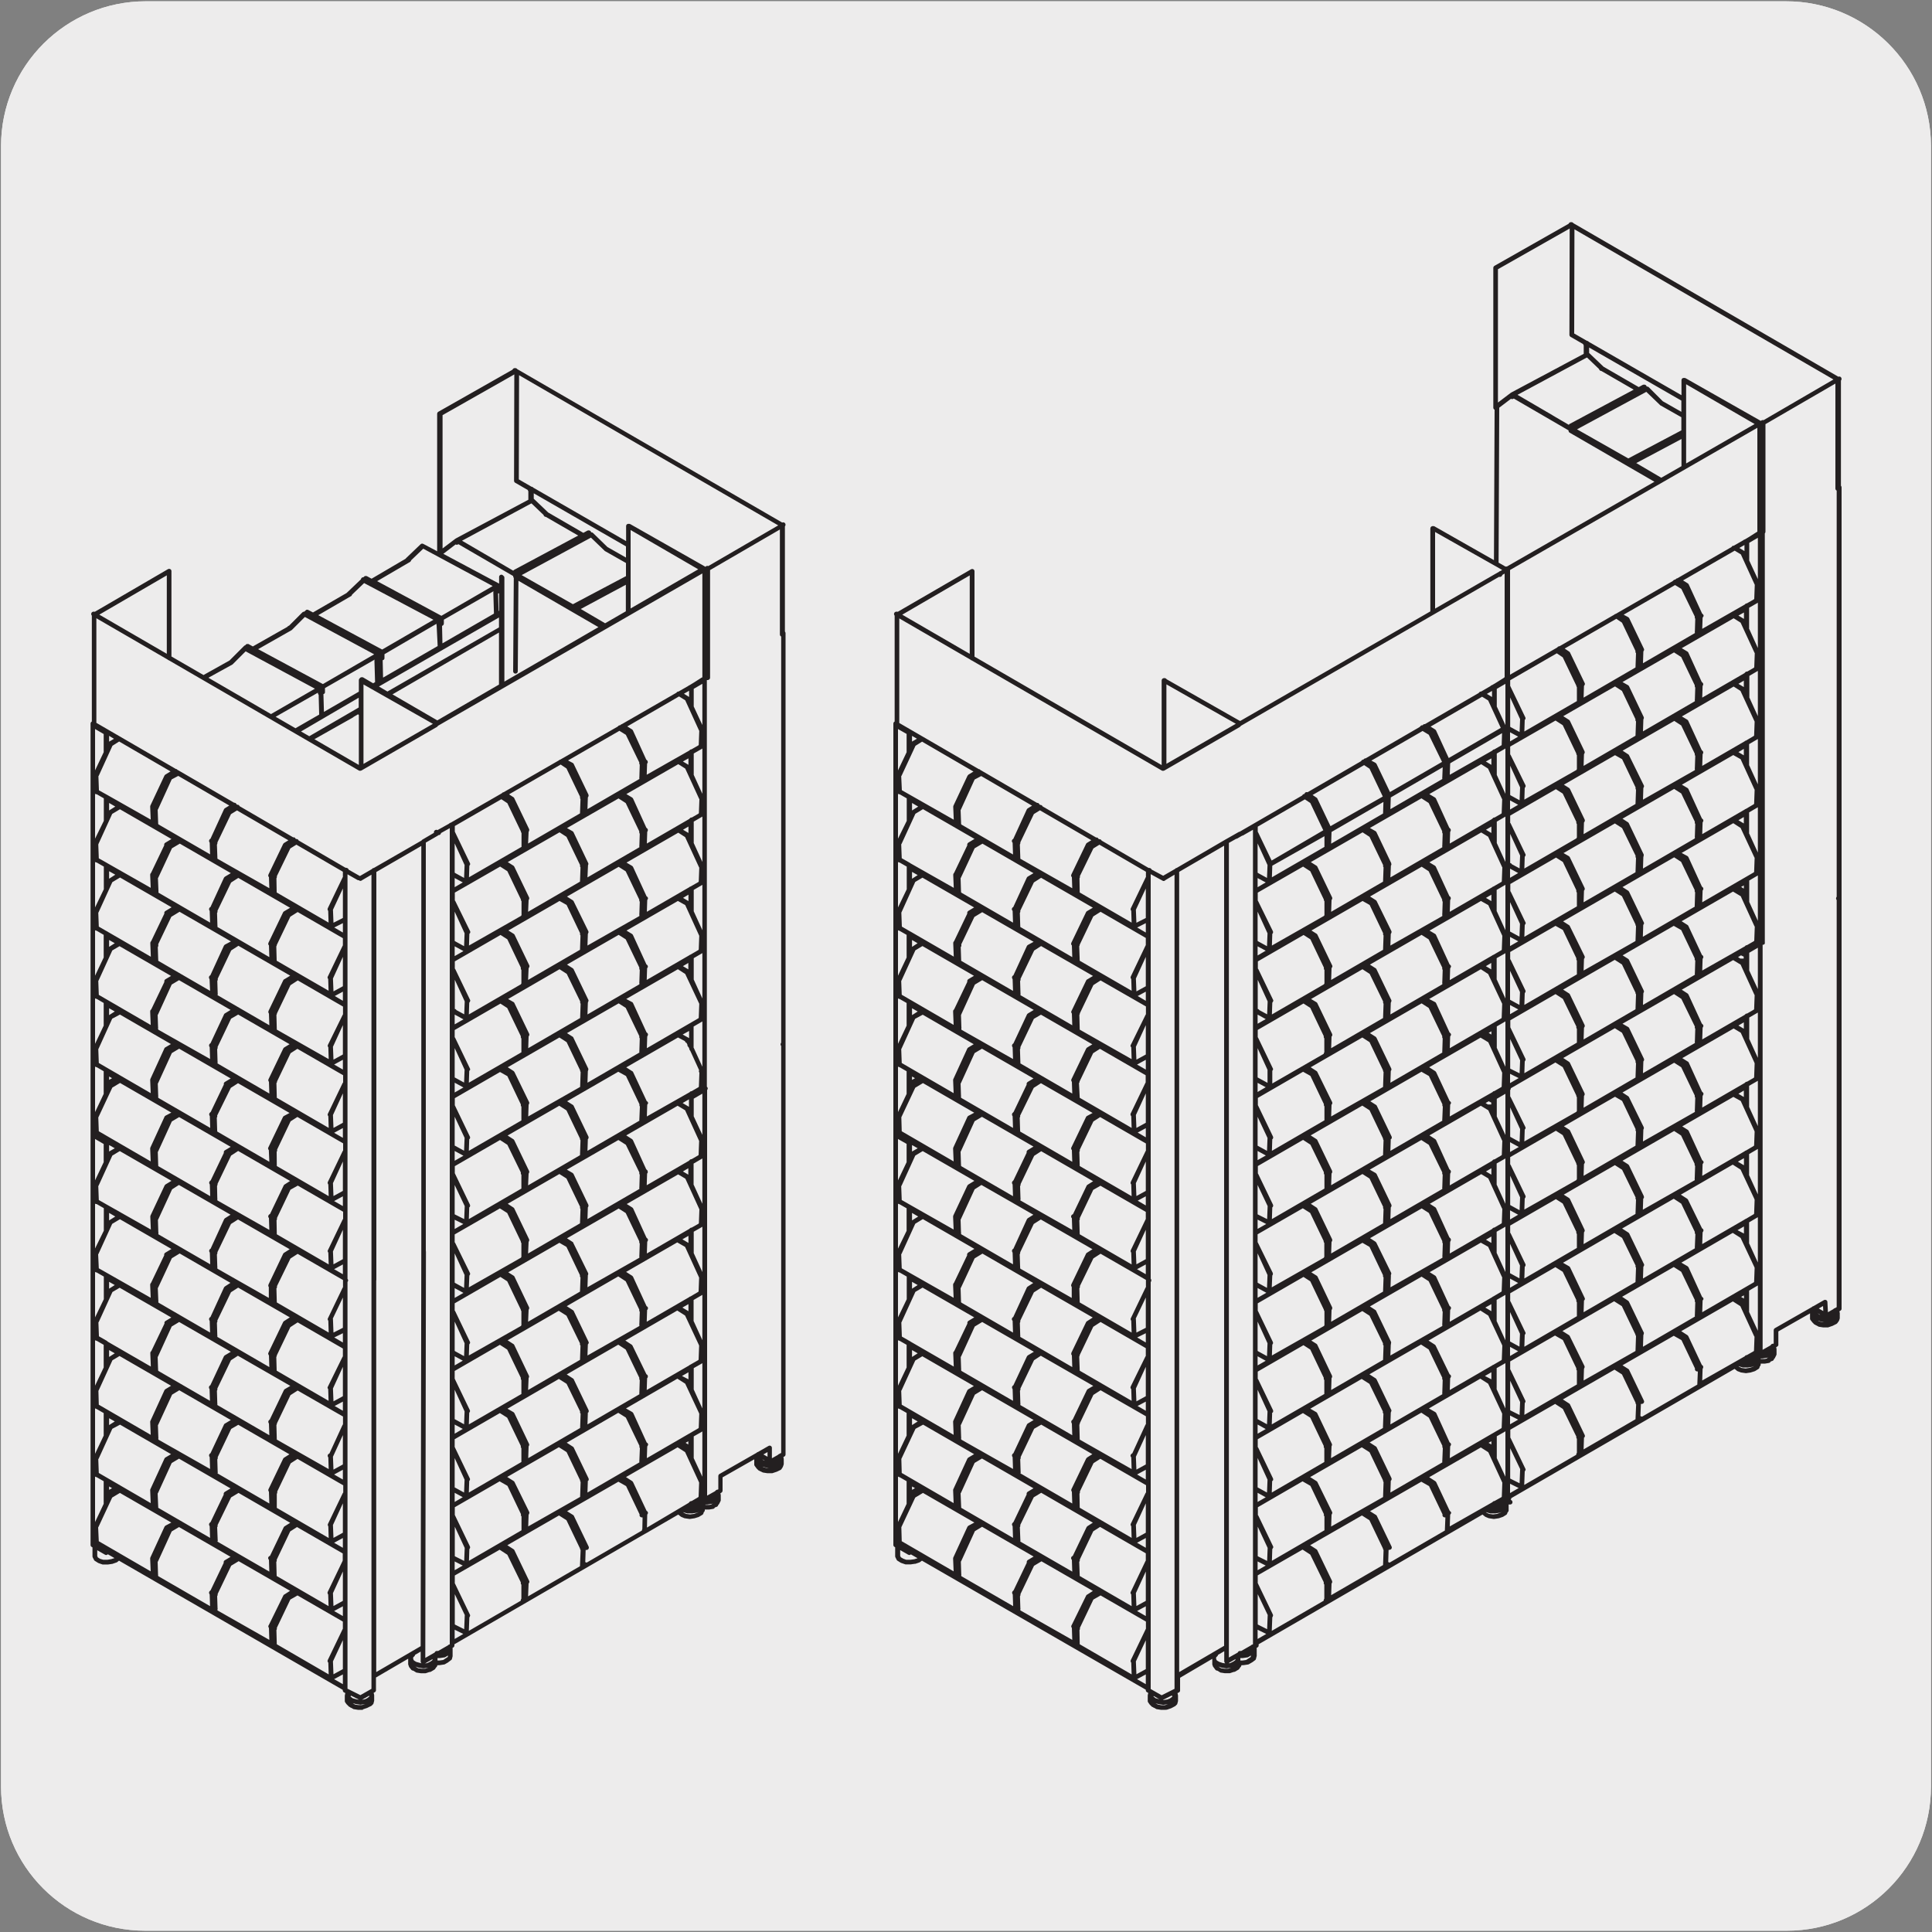
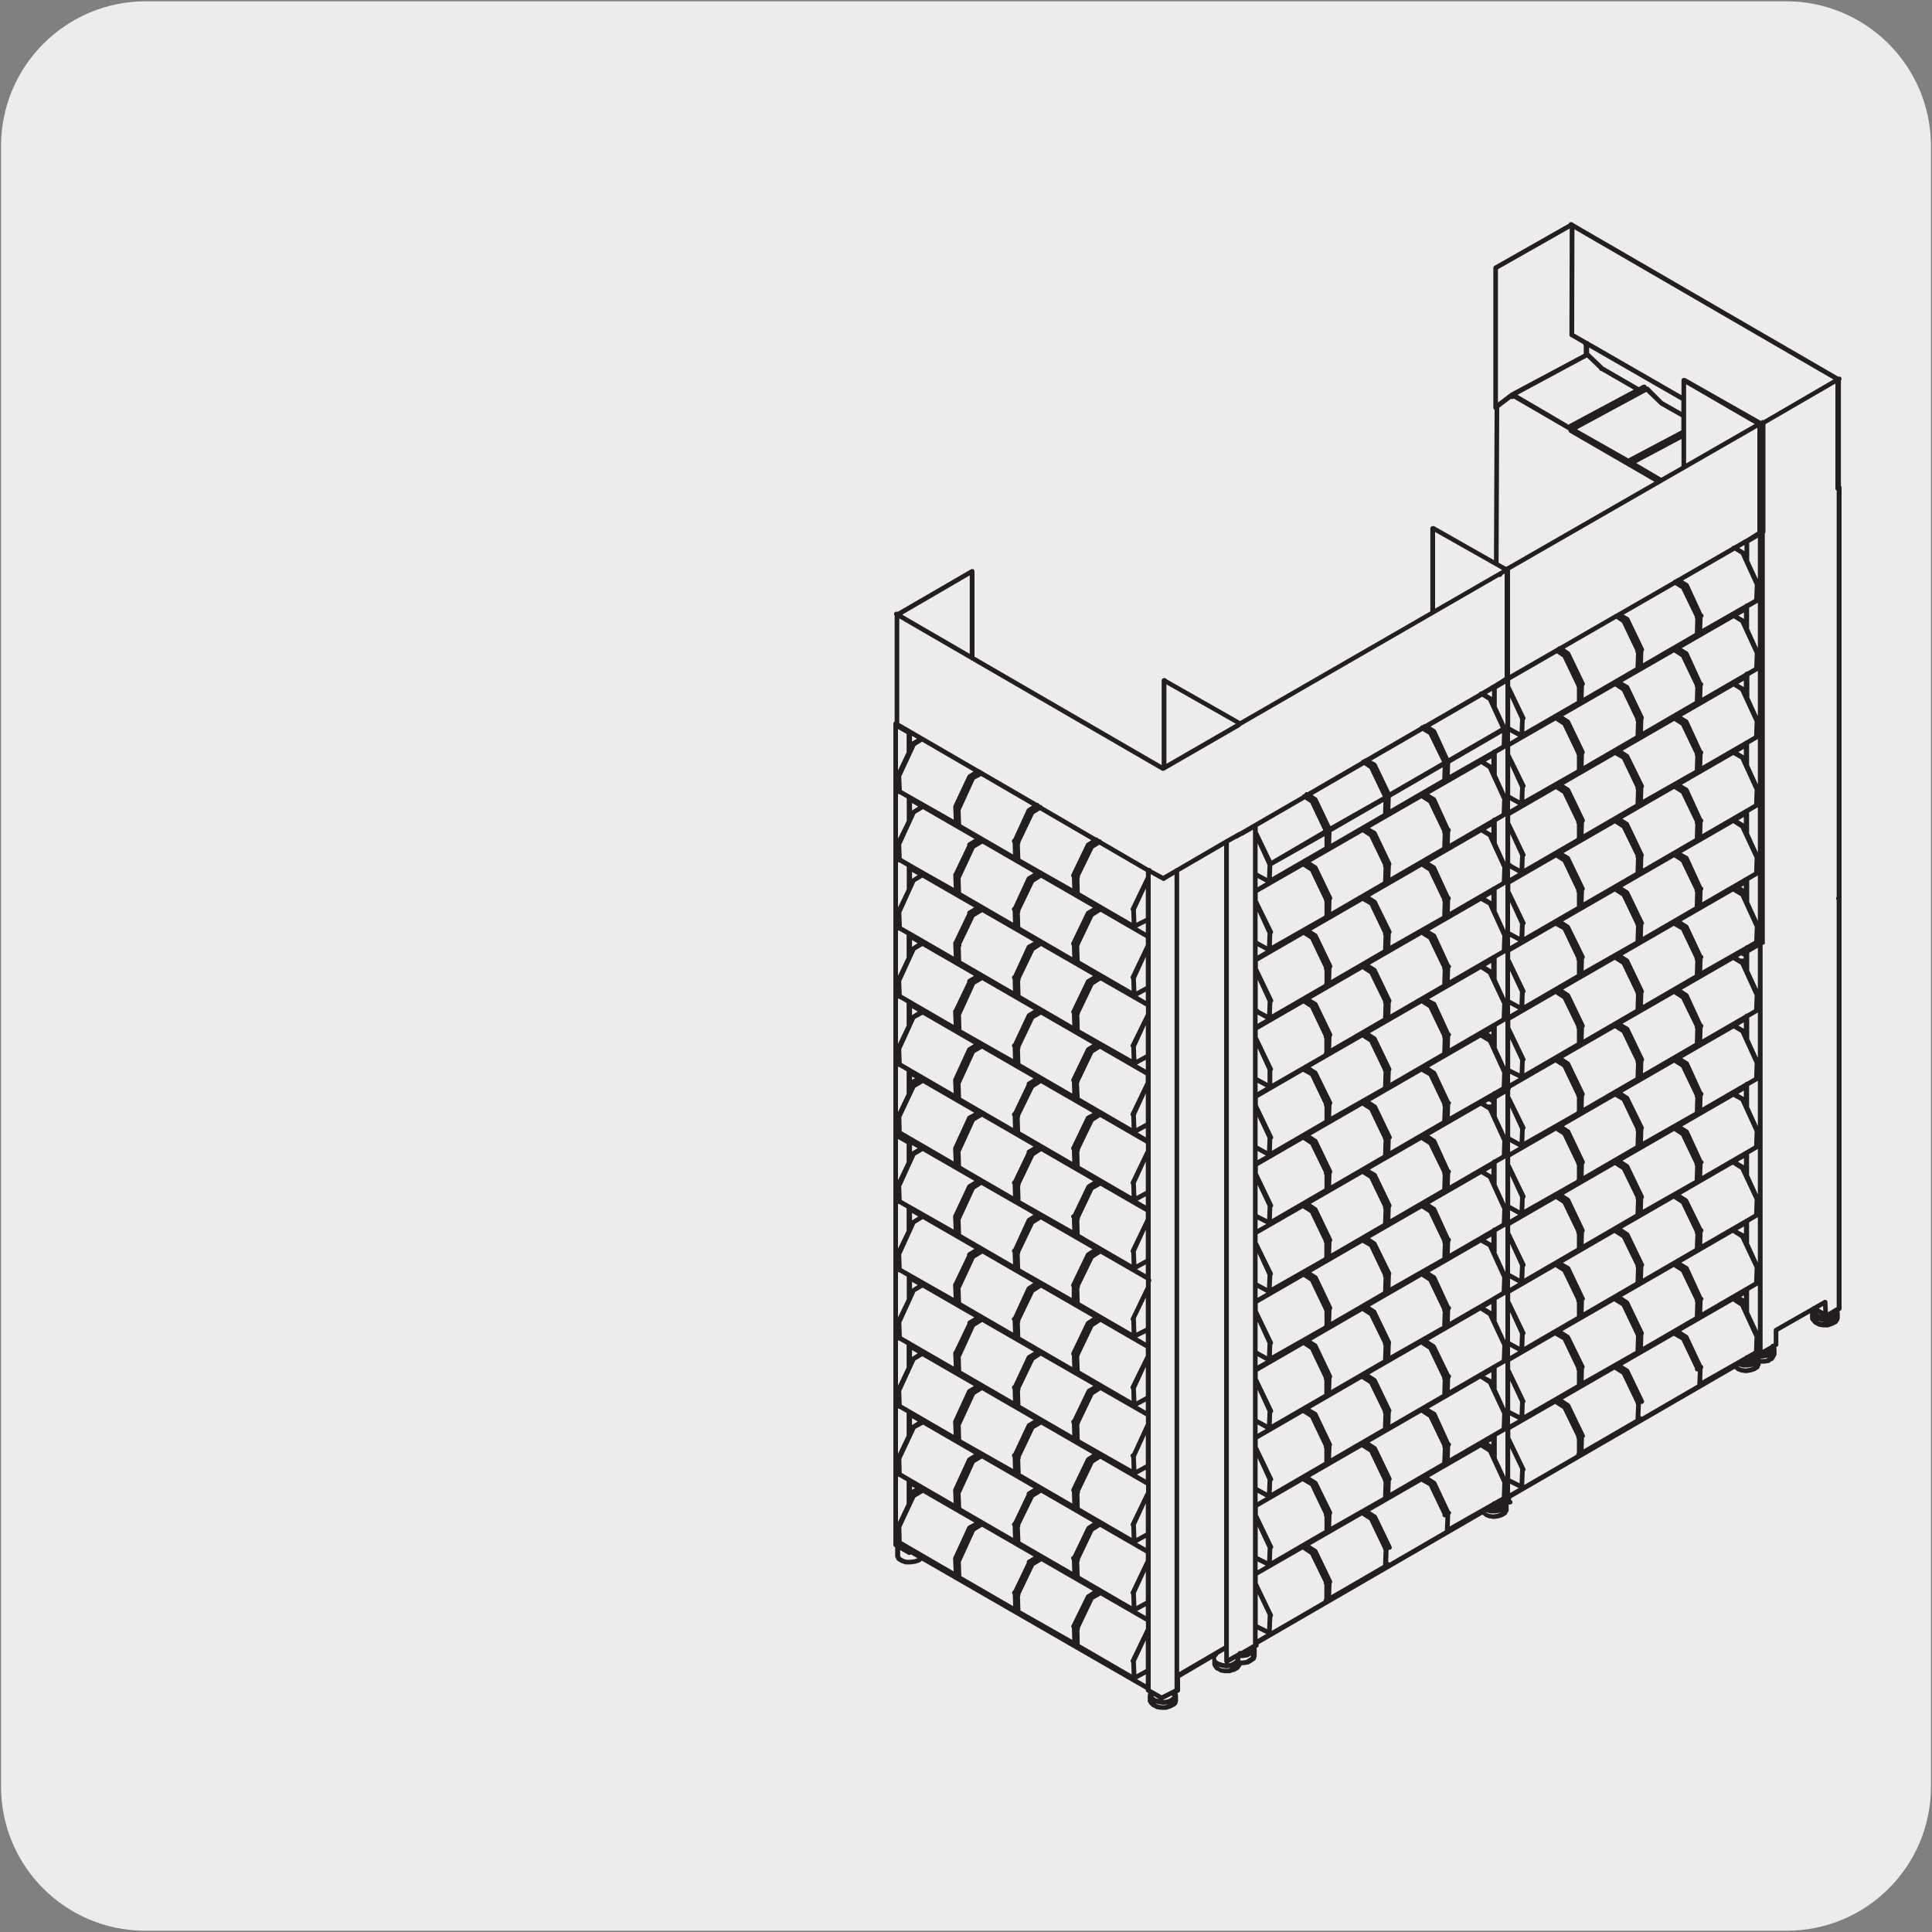
<svg xmlns="http://www.w3.org/2000/svg" enable-background="new 0 0 150 150" viewBox="0 0 150 150">
  <rect x="0" y="0" width="150" height="150" fill="#808080" stroke="none" />
  <path d="m11.32.1h127.31c6.21-.02 11.27 5 11.29 11.21v.03 127.37c0 6.18-5.01 11.19-11.19 11.19h-127.46c-6.18 0-11.19-5.01-11.19-11.19v-127.37c0-6.21 5.04-11.24 11.24-11.24z" fill="#edecec" />
-   <path d="m11.32.1h127.31c6.21-.02 11.27 5 11.29 11.21v.03 127.37c0 6.18-5.01 11.19-11.19 11.19h-127.46c-6.18 0-11.19-5.01-11.19-11.19v-127.37c0-6.21 5.04-11.24 11.24-11.24z" fill="#edecec" />
  <g fill="#231f20">
-     <path d="m28.14 132.75h-.35l-.32-.05c-.01 0-.03-.01-.04-.01-.01 0-.02-.01-.03-.02l-.12-.07c-.03 0-.06-.02-.09-.04l-.02-.02c-.01 0-.02-.01-.03-.01-.02-.01-.04-.02-.06-.04l-.09-.09s-.01-.01-.01-.01 0-.01-.01-.01l-.04-.04s-.01-.01-.01-.01c-.01-.01-.01-.01-.02-.02l-.1-.14c-.02-.03-.03-.07-.03-.1v-.39c0-.01 0-.02 0-.02 0-.01 0-.02 0-.02l.04-.19-.09-.05c-.01-.01-.03-.01-.04-.02-.01 0-.01-.01-.02-.02-.03-.03-.04-.07-.05-.12v-.04l-17.37-10.03-.14.11c-.01.01-.02.01-.03.02s-.02.01-.03.01l-.29.1c-.01.01-.02.01-.04.01l-.34.05h-.37c-.02 0-.04 0-.06-.01l-.29-.1c-.01 0-.01 0-.02-.01-.01 0-.02-.01-.02-.01l-.24-.15c-.02-.01-.03-.02-.05-.04-.01-.01-.02-.02-.02-.04l-.1-.19c-.01-.03-.02-.05-.02-.08v-.7l-.05-.03c-.01-.01-.02-.01-.03-.02-.01-.01-.02-.02-.03-.02-.02-.03-.04-.07-.04-.11v-31.84-.01-31.93c0-.07.04-.13.1-.16v-8.22c-.03-.03-.05-.08-.05-.13 0-.1.08-.18.18-.18h.04c.02 0 .04 0 .06.01l5.68-3.31c.06-.03.13-.03.18 0 .06.03.09.09.09.16v6.62l2.49 1.44 2.02-1.13 1.07-1.07.05-.05c.01-.01.02-.02.03-.03.02-.02.05-.02.08-.03l.01-.02c0-.01.01-.01.01-.02.01-.02.03-.03.05-.04s.05-.02.07-.02h.02.04c.02-.01.04 0 .05.01.01 0 .03.01.04.02l.29.16 2.68-1.52c.03-.05.07-.08.13-.09l1.04-1.04c.01-.01.02-.02.03-.02.03-.02.06-.03.09-.03h.01l.04-.02c0-.01.01-.01.02-.02 0-.01.01-.01.02-.02l.04-.04c.01-.01.02-.01.02-.02.02-.02.05-.03.08-.03.03-.01.05 0 .08.01.01 0 .02.01.03.01l.36.19 2.61-1.51c.01-.01.01-.02.02-.02l1.09-1.04v-.01c.01-.02.02-.05.03-.07s.03-.03.05-.05.05-.03.08-.03h.02l.04-.02s.01-.01.01-.01c.02-.02.03-.04.05-.05s.04-.02.07-.02h.02.04c.02.01.04 0 .05.01.01 0 .03.01.04.02l.33.18 2.64-1.55c.01-.02.02-.03.03-.04l1.13-1.08c.06-.06.14-.07.22-.03l1.07.57v-10.67c0-.07.04-.13.09-.16l5.76-3.27c.03-.07.09-.12.17-.12h.05c.06 0 .12.03.15.08l20.57 11.91c.07-.03.15-.02.21.04.03.03.05.08.05.13s-.02.09-.05.13v8.16c.03.03.05.08.05.13v.05 63.7.03c0 .02-.01.05-.02.07s-.03.05-.06.06c0 0-.01.01-.01.01l-.08.05.02.09c0 .01.01.03.01.04v.39.01c0 .02 0 .03-.01.05v.01l-.05.14c0 .01-.01.02-.01.03s-.01.02-.01.02l-.09.14c-.01.01-.02.02-.03.04-.01.01-.03.02-.04.03l-.29.14c-.01 0-.01.01-.02.01 0 0 0 0-.01 0l-.3.1c-.02.01-.04.01-.06.01h-.35l-.32-.05c-.01 0-.02 0-.04-.01-.01 0-.03-.01-.04-.02l-.14-.07c-.01 0-.02-.01-.04-.01-.01-.01-.02-.01-.03-.02l-.02-.02c-.01 0-.03-.01-.04-.01-.02-.01-.05-.03-.06-.05s0 0-.01-.01l-.06-.06c-.01-.01-.02-.01-.02-.02-.01-.01-.01-.02-.02-.02l-.14-.19c-.02-.03-.04-.06-.04-.1v-.01-.39c0-.01 0-.01 0-.02l-2.46 1.4v1.03c0 .07-.04.13-.09.16l-.08.05.02.09c0 .01.01.02.01.04v.01.39c0 .03-.01.06-.02.08l-.1.2c-.01.02-.02.03-.03.05l-.05.05c-.01.07-.06.12-.12.14l-.14.05c-.02.06-.07.1-.14.11l-.3.05h-.34v.06.02c0 .02-.01.03-.01.04-.01.02-.02.04-.04.06s0 0-.01.01l-.02.02-.03.1c0 .01-.01.02-.02.04-.01.02-.03.04-.06.06l-.25.15c-.01 0-.01.01-.02.01s-.02.01-.02.01l-.29.09c-.01 0-.02.01-.04.01l-.34.05c-.02 0-.04 0-.05 0l-.34-.05c-.01 0-.01 0-.02 0s-.02-.01-.03-.01l-.24-.1c-.02-.01-.04-.02-.06-.04l-.17-.14-2.55 1.48s0 0-.01 0l-14.82 8.59v.09.02c0 .02-.01.05-.02.07-.01.02-.03.04-.05.06-.01 0-.01.01-.02.01l-.06.03c.01.02.01.04.01.06v.54.03.02l-.05.2c-.01.04-.03.08-.07.1l-.2.15s-.01 0-.01.01c0 0-.01 0-.01.01l-.24.14c-.01.01-.02.01-.04.02-.01 0-.03.01-.04.01l-.34.05-.19.01c0 .02 0 .05-.01.07-.01.02-.02.04-.03.05l-.05.05-.08.12c0 .01-.01.01-.02.02-.01.02-.03.03-.05.04l-.24.14c-.01.01-.02.01-.04.02s-.02.02-.06.01h-.02l-.27.09c-.02.01-.04.01-.06.01h-.35l-.32-.05c-.01 0-.03-.01-.04-.01-.01 0-.02-.01-.03-.02l-.2-.12c-.03 0-.05-.01-.08-.02s-.05-.03-.07-.05l-.15-.19c-.01-.01-.01-.02-.02-.03s-.01-.02-.01-.03l-.05-.14c-.01-.02-.01-.04-.01-.06v-.41l-2.5 1.46v.98.02c0 .03-.01.05-.02.07-.01.02-.03.04-.05.06-.01 0-.01.01-.02.01l-.09.05.03.13c0 .02.01.03.01.05v.39.01.02.02l-.05.19v.02s0 0 0 0c0 .01-.01.02-.02.03-.01.01-.02.03-.03.04l-.1.1c-.01.01-.03.02-.05.03l-.09.04c-.01 0-.02.01-.02.01l-.18.09c-.01 0-.01.01-.02.01 0 0 0 0-.01 0l-.3.1c0 .04-.02.04-.04.04zm-.58-.41.26.04h.28l.25-.08-.33.05c-.01 0-.02 0-.03 0-.01 0-.02 0-.03 0l-.34-.05-.24-.07zm-.18-.49.31.09.18.02-.61-.31c-.01.02-.03.04-.05.06l.02.02zm1.27-.19-.55.31.19-.03.2-.08.18-.14.01-.04c-.01-.01-.02-.02-.03-.02zm-1.65-.54.98.49.86-.49v-.98s0 0 0-.01v-62.22l-.73.43c-.07.07-.18.07-.25 0-.04 0-.08 0-.11-.02l-.77-.44v3.49.01 1.33.01.74 4.55.01.79s0 0 0 0v4.55.01 5.29.01 5.29.01 5.29.01.02c.03.03.05.08.05.12s-.02.09-.05.12v5.02.01.79s0 0 0 0v4.5.01 5.34.01 5.29.01.74 4.55.01.79 4.5.01.02c.01-.02.01-.01.02-.01zm-1.06-.75.68.39v-.76zm-4.45-2.71 4.03 2.34-.03-.91s0-.01-.01-.01c-.03-.03-.04-.07-.05-.11 0-.01 0-.01 0-.02s0 0 0 0c0-.02.01-.05.02-.07l1.14-2.37c.01-.01.01-.02.02-.04s.01-.01.01-.01v-.56l-3.52-2.03-.56.32-1.05 2.2c0 .02.01.03.01.05 0 .05-.02.09-.04.12zm4.36 1.33.04 1 .73-.4v-2.25zm3.36-29.59v30.42l3.45-2.01.05-31.17v-30.96l-3.49 2.02v31.7zm3.25 30.12.26.04h.29l.24-.08-.33.05c-.01 0-.02 0-.03 0-.01 0-.02 0-.03 0l-.34-.05-.27-.09zm1.13-.71-.59.34.18-.03.26-.13.13-.1zm-1.27.22.4.11s-.01-.01-.01-.01c-.03-.03-.05-.08-.05-.13v-.77l-.43.25c-.01.04-.02.07-.05.1l-.1.1v.13l.06.11zm1.64-.11h.17l.28-.04.35-.23.03-.12-.22.13c-.02.01-.04.02-.07.02l-.34.05c-.01 0-.02 0-.03 0h-.16v.19zm-.89-31.73-.05 31.53.73-.42c.02-.07.09-.12.17-.12h.1l.75-.43c.02-.03.05-.05.08-.06.01 0 .02-.01.03-.01l.04-.02v-.09s0 0 0-.01v-1.33-.01-4s0 0 0-.01v-1.28s0 0 0-.01v-4s0 0 0-.01v-1.18s0 0 0-.01v-.14s0 0 0-.01v-3.95s0 0 0-.01v-1.33s0 0 0-.01v-3.95s0 0 0-.01v-1.31s0 0 0-.01v-3.91s0 0 0-.01v-1.37s0 0 0-.01v-3.96s0 0 0-.01v-1.32s0 0 0-.01v-3.95s0 0 0-.01v-1.23-.01-.14s0 0 0-.01v-3.91s0 0 0-.01v-1.23-.01-.14s0 0 0-.01v-3.9s0 0 0-.01v-1.23-.15s0 0 0-.01v-3.9s0 0 0-.01v-1.38s0 0 0-.01v-3.95s0 0 0-.01v-1.33s0 0 0-.01v-3.53l-.68.38c-.01.09-.09.16-.18.16h-.02c-.01 0-.01.01-.02.01-.01.02-.03.04-.06.05l-.9.52v31.7c.01.06.01.06.01.07zm-16.19 27.84 4.03 2.29-.03-.92s-.01-.01-.01-.02c-.01-.01-.02-.02-.02-.04-.01-.02-.02-.05-.02-.07 0-.03.01-.05.02-.07s0-.01.01-.01l1.14-2.32c0-.01.01-.02.01-.02.01-.02.03-.04.06-.05l.45-.29-3.99-2.3-.58.35-1.05 2.19v.04.02c0 .04-.02.09-.04.12l.03.91c.01.03.01.07 0 .1zm18.42 1.5v.72l.67-.39zm1.14-.96-.04 1.05 4.03-2.34c0-.01 0-.02 0-.03 0-.05.02-.09.05-.13v-.07-1.01c-.03-.03-.05-.08-.05-.13 0-.02 0-.03.01-.05l-1.05-2.15-.6-.39-3.48 2v.61s.01.01.01.01c.01.01.02.03.02.04l1.14 2.37c.01.02.02.04.02.06v.03c-.01.06-.03.1-.06.13zm-1.12.56.72.36.04-1c0-.01 0-.01 0-.02 0-.01 0-.02 0-.02 0-.02 0-.03.01-.05l-.78-1.63v2.34s0 .01.01.02zm-9.38-1.05.68.39v-.76zm-13.64-2.7 4.01 2.32-.03-.91c-.03-.03-.05-.08-.05-.13 0-.06.03-.12.08-.15.01-.02.03-.03.04-.04l1.02-2.13c-.02-.08.01-.16.08-.2l.45-.27-4-2.31-.57.34-1.06 2.32c0 .01-.01.02-.02.03 0 .01-.01.01-.01.02l.03.96c.01.03.01.07 0 .1v.02c.02 0 .03.01.03.03zm9.18-.02 4.03 2.34-.03-.91s0 0-.01-.01c-.02-.02-.03-.04-.03-.06 0-.01-.01-.03-.01-.04s0-.03 0-.04c0-.02.01-.03.01-.04 0-.01.01-.01.01-.02l1.14-2.37s0 0 0-.01c0-.01.01-.02.01-.02s.01-.01.01-.01v-.56l-3.55-2.05-.53.34-1.05 2.2c0 .02.01.03.01.05 0 .05-.02.09-.04.12zm4.37 1.33.04 1 .73-.4v-2.28zm15.19-.75-.04 1 4.03-2.34v-.03-.01l.05-1.21c-.03-.04-.05-.09-.05-.13l-1.05-2.19-.58-.37-4.01 2.31.48.31c.01.01.02.02.04.03.01.01.02.03.03.05l1.14 2.37c.01.02.02.04.02.06v.03c0 .04-.02.07-.04.1-.01.01-.02.02-.02.02zm-24.16-3.25 4.03 2.33-.03-.91c-.02-.02-.03-.04-.04-.06-.01-.02-.02-.05-.02-.07s0-.05.01-.07c.01-.02.02-.04.04-.06s.05-.04.08-.05h.01l1.07-2.23c.02-.03.04-.06.07-.07l.43-.27-4.01-2.32-.58.35-1.05 2.15c0 .02.01.03.01.05 0 .05-.02.09-.04.12l.04.97c.01.03.01.06 0 .09zm-9.21-.03 4.03 2.34-.04-.95v-.01-.05c0-.03.01-.06.02-.08l1.09-2.37c.02-.04.05-.07.08-.09l.45-.24-3.99-2.3-.6.36-1.06 2.27c-.01.02-.02.03-.03.05zm27.63 1.57v.68l.63-.36zm10.17.07c.03 0 .05.01.08.02l4.29-2.49c0-.01 0-.02 0-.02 0-.03.01-.07.03-.09l.02-.91h-.01-.05c-.1 0-.18-.08-.18-.18 0-.02 0-.03.01-.05l-1.05-2.2-.6-.34-3.98 2.29.46.29c.01 0 .01.01.02.01.02.02.04.04.05.07l1.14 2.37c.01.02.02.05.02.08v.01c0 .1-.08.18-.18.18h-.05c-.01 0-.01 0-.02 0l-.03.93zm-10.15-.47.72.36.04-1.01-.77-1.65v2.28s0 .01.01.02zm1.12-.56-.03.91 4.08-2.37v-.06-1.01c-.03-.03-.05-.08-.05-.13 0-.02 0-.03.01-.05l-1.05-2.2-.61-.35-3.48 2.01v.61s.01.01.01.01c.01.01.02.02.02.04l1.14 2.37c.01.02.02.05.02.07s0 0 0 0v.02c0 .04-.02.08-.04.11s0 0 0 0c-.02.01-.02.02-.02.02zm-28.42.83h.32l.3-.05.25-.08-.52-.3c-.01.01-.02.02-.03.03s0 0 0 0c-.02.01-.05.02-.08.03-.01 0-.02 0-.03 0-.03 0-.05-.01-.07-.02l-.61-.35v.45l.05.11.18.11zm17.92-1.32.68.39v-.76zm-13.63-2.7 4 2.32-.03-.91c-.03-.03-.05-.08-.05-.13 0-.06.03-.12.08-.15.01-.02.03-.03.04-.04l1.02-2.13c-.02-.08.01-.16.08-.21l.45-.27-4-2.31-.57.34-1.06 2.32c0 .01-.01.02-.02.03 0 .01-.01.01-.01.02l.04.96v.01c.01.03.01.06 0 .08v.03c.01.01.02.03.03.04zm9.18-.01 4.03 2.34-.03-.91c-.01-.02-.03-.03-.03-.05-.01-.02-.01-.04-.01-.06 0-.01 0-.03 0-.04 0-.01 0-.02.01-.02 0-.01.01-.02.01-.03l1.14-2.37c0-.01.01-.02.02-.03l.02-.02v-.56l-3.55-2.05-.53.34-1.05 2.2c0 .02.01.03.01.05 0 .05-.02.09-.04.12zm4.36 1.33.04 1 .73-.4v-2.28zm24.4-.81-.02 1.01 3.24-1.92c.01-.02.03-.04.05-.06.04-.05.11-.08.18-.08l.51-.3c.01-.02.02-.03.03-.04l.04-1.09s0 0 0-.01c-.01-.01-.02-.02-.02-.04l-1.07-2.32-.58-.37-4.01 2.31.48.31c.03.02.05.05.07.08l1.05 2.23c.06.03.11.09.11.17-.01.05-.03.09-.06.12zm-9.21.01-.03.91 4.03-2.29.04-1.16c-.03-.04-.05-.08-.04-.13l-1.05-2.19-.6-.38-4.01 2.31.49.31c.02.01.03.02.04.03.01.01.02.03.03.04l1.14 2.32c.01.02.02.04.02.07v.02c-.01.06-.03.11-.06.14zm-33.66-2.96v3.53l.67-1.41v-1.76l-.56-.32c-.02 0-.03 0-.05-.01s0 0 0 0c-.02 0-.04-.02-.06-.03zm45.9 2.9.3.04.3-.04.26-.09.12-.07-.11.05c-.01.01-.02.01-.03.01s-.02.01-.03.01l-.34.05c-.01 0-.02 0-.03 0h-.34c-.02 0-.04 0-.06-.01l-.29-.09h-.01l.02.01h.01c.01.01.01.01.02.02l.02.02zm1.48-.7h.31l.15-.03c.02-.02.04-.04.07-.05l.08-.04-.08.03c-.01 0-.02.01-.04.01l-.34.05c-.01 0-.02 0-.03 0h-.11v.03zm-37.88-2.45 4.03 2.34-.03-.91c-.03-.03-.05-.08-.05-.13 0-.03.01-.06.02-.08l1.14-2.37c.01-.02.02-.03.03-.04s.02-.02.04-.03l.41-.26-3.97-2.29-.55.32-1.05 2.2c0 .02.01.03.01.05 0 .05-.02.09-.04.12l.03.96c.01.03.01.07 0 .1zm-9.21-.03 4.03 2.34-.04-1c0-.03 0-.06.02-.09l1.09-2.37c.02-.04.04-.06.07-.08l.44-.26-3.96-2.29-.6.32-1.06 2.32c-.01.02-.02.03-.03.04zm27.63 1.54v.71l.63-.37zm19.6-31.27v31.49l.61-.34c.01-.02.03-.03.05-.05 0-.01.01-.01.02-.02.04-.04.1-.06.15-.06l.04-.02v-1.03c0-.06.03-.13.09-.16l2.87-1.64c.03-.04.07-.06.12-.07l.82-.47c.04-.02.08-.03.12-.02.01 0 .02 0 .03.01s0 0 0 0c.04.01.07.04.09.08.02.03.02.06.02.09v.8l.46-.26c.02-.02.04-.04.07-.06.02-.01.03-.01.05-.02.03-.03.06-.04.1-.05l.02-.01c.01-.01.02-.02.02-.03v-31.58c-.03-.03-.05-.08-.05-.13s.02-.09.05-.13v-31.53c-.06-.03-.1-.09-.1-.16v-8.15l-5.42 3.15v8.36c0 .12-.13.2-.23.18 0 0-.01 0-.02 0v31.57c.09.07.09.18.02.26 0-.01 0 0 0 0zm-18.47 30.34-.03.91 4.08-2.37v-.06-1.01c-.03-.03-.05-.08-.05-.12 0-.02 0-.03.01-.05l-1.06-2.2-.57-.36-3.51 2.03v.61c.01.01.01.01.02.02s.01.02.01.03l1.14 2.37c.01.02.02.04.02.06v.02c0 .04-.01.08-.04.11s-.01.01-.02.01zm9.21 0-.03.91 4.03-2.34v-.05c-.01-.03-.01-.06 0-.09l.04-.97c-.03-.03-.04-.07-.04-.12 0-.02 0-.03.01-.05l-1.06-2.2-.59-.37-4 2.32.48.31c.01.01.03.02.04.03s.02.03.03.05l1.14 2.37c.03.06.03.14-.02.2h-.03c.01 0 .01 0 0 0zm-10.34.51.73.4.04-1-.77-1.68zm-26.83-.07v.26l.23-.13zm17.47-.93.68.39v-.76zm27.92-1.27.67 1.44v-3.52c-.01.01-.01.01-.02.02l-.65.37zm-28.01-.11.04 1 .73-.4v-2.28zm-13.54-1.32 4 2.27-.03-.92c-.03-.03-.05-.08-.05-.13 0-.07.04-.14.11-.17l1.05-2.23c0-.01 0-.01.01-.02s0 0 0 0c.02-.03.04-.05.07-.06l.45-.27-4-2.31-.56.34-1.07 2.32c-.01.02-.02.03-.03.05l.03.91c.01.03.01.07 0 .1v.07c0 .03.01.04.02.05zm9.18-.01 4.03 2.29-.03-.91c-.02-.02-.03-.04-.04-.07 0-.01-.01-.02-.01-.03 0-.01 0-.03 0-.04 0-.01.01-.03.01-.04.01-.02.02-.05.04-.07s.04-.03.07-.04h.01l1.02-2.22c0-.01.01-.02.02-.03 0-.01.01-.01.02-.02v-.61l-3.52-2.02-.56.36-1.05 2.19c0 .05-.01.09-.04.13zm38.01 2.2h.18l-.23-.03-.24-.07.06.04zm-.2-.58.08.02-.21-.12zm-18.26-1.09-.03.91 4.03-2.34.04-1.11c-.03-.03-.05-.07-.05-.12 0-.02 0-.03.01-.05l-1.05-2.15-.6-.38-3.99 2.31.47.27c.03.02.05.05.07.08l1.13 2.37c.01.02.02.05.02.08 0 .04-.02.08-.04.11 0 .01 0 .01-.01.02zm9.21 0-.03.91 4-2.32c.01-.02.02-.03.03-.04l.04-1.09c-.01-.01-.01-.01-.01-.02-.01-.01-.01-.02-.01-.03l-1.07-2.28-.61-.39-3.99 2.31.49.28s.01 0 .01.01c.03.02.05.05.07.08l1.04 2.28c.07.03.11.09.11.17-.02.05-.04.1-.07.13zm9.02.62.32.18v-.36zm-51.89-3.58v3.53l.67-1.41v-1.75l-.56-.32c-.04-.01-.08-.02-.11-.05zm45.85 2.68.21.13v-.25zm-36.35-2.93 4.03 2.34-.03-.91c-.03-.03-.05-.08-.05-.13 0-.07.05-.14.11-.17l1.1-2.29c.02-.03.04-.06.07-.08l.43-.25-4.07-2.34-.54.35-1.06 2.2c0 .02.01.03.01.05 0 .05-.02.09-.04.12l.03.96c.01.03.01.07 0 .1zm-9.21-.03 4.03 2.34-.04-1c0-.03 0-.06.02-.09l1.09-2.38s0-.01.01-.01c.02-.03.04-.05.07-.07l.43-.26-4-2.31-.55.33-1.06 2.32c-.01.02-.02.03-.03.05zm27.63 1.54v.71l.63-.37zm-26.83-.49v.53c.01 0 .01-.01.02-.01l.42-.27zm27.96-.43-.03.91 4.08-2.36v-.06-.01-1.01c-.03-.03-.05-.08-.05-.12 0-.02 0-.03.01-.05l-1.06-2.2-.57-.37-3.51 2.03v.61l.02.02c.01.01.01.02.01.03l1.14 2.37c.01.02.02.04.02.06v.02c0 .04-.01.08-.04.11s-.01.01-.02.02zm9.21 0-.03.91 4.03-2.34v-.04c-.01-.03-.01-.06 0-.09 0-.01 0-.01 0-.01l.03-.96c-.03-.03-.04-.07-.04-.12 0-.02 0-.03.01-.05l-1.06-2.2-.58-.38-4 2.31.48.31c.01.01.03.02.04.03.01.01.02.02.03.04v.01l1.14 2.37v.01c.01.02.02.04.02.07s0 0 0 0v.01c0 .02-.01.04-.01.06-.01.02-.02.03-.03.05-.02 0-.02 0-.03.01zm-10.34.5.73.4.04-1-.77-1.68zm-9.32-1.02.64.37v-.71zm27.88-1.28.67 1.47v-3.52c-.01.01-.01.01-.02.02l-.65.37zm-28.01-.08.04 1 .73-.4v-2.28zm-4.37-1.38 4.03 2.34-.03-.91c-.02-.02-.03-.04-.04-.07 0-.01-.01-.02-.01-.03 0-.01 0-.02 0-.02s0 0 0 0c0-.01.01-.03.01-.04s.01-.02.01-.02l1.14-2.32c0-.01.01-.02.02-.03 0 0 .01-.01.01-.01s0 0 0 0v-.61l-3.51-2.03-.57.37-1.05 2.19c0 .05-.01.09-.04.13zm-9.18.02 4 2.32-.03-.91c-.03-.03-.05-.08-.05-.13 0-.07.04-.14.11-.17l1.05-2.24c.02-.03.04-.06.07-.08l.47-.28-4.01-2.31-.58.35-1.06 2.32c-.01.02-.02.03-.03.05l.03.91c.01.03.01.07 0 .1v.03c.02.01.03.02.03.04zm28.74.56-.04.92 4.03-2.34.04-1.11c-.03-.03-.05-.07-.05-.12 0-.02 0-.03.01-.05l-1.05-2.15-.6-.38-3.97 2.29.45.29s.01.01.02.01c.02.02.04.04.05.07l1.13 2.37c.01.02.02.05.02.08s0 0 0 0c0 .04-.02.08-.04.11.01 0 0 .01 0 .01zm9.2.01-.03.91 3.28-1.9c.03-.03.07-.06.11-.07l.61-.35c.01-.02.02-.03.03-.04l.04-1.09c-.01-.01-.01-.01-.01-.02-.01-.01-.01-.02-.01-.03l-1.07-2.28-.61-.39-4.03 2.33.48.31c.03.02.05.04.07.07l1.09 2.24c.07.03.11.09.11.17 0 .06-.02.1-.06.14zm-42.86-2.96v3.53l.67-1.41v-1.76l-.56-.32s0 0-.01 0c-.01 0-.02 0-.03 0-.02-.01-.05-.02-.07-.04zm45.57 2.78.5.26v-.55zm-36.07-3.03 4.03 2.34-.03-.91s-.01-.01-.01-.01c-.01-.01-.02-.03-.03-.05-.01-.02-.02-.05-.02-.07 0-.03.01-.05.02-.07s0 0 0-.01l1.14-2.37c0-.01.01-.02.02-.03.01-.02.03-.04.05-.05l.45-.29-4.01-2.31-.56.36-1.06 2.2c0 .02.01.03.01.05 0 .05-.02.09-.04.12l.03.96v.01c.01.03.01.06 0 .09zm-8.51.37 3.34 1.93-.04-1v-.01-.05c0-.06.03-.11.08-.15l1.02-2.13c-.02-.08.01-.16.08-.2l.45-.27-4.01-2.31-.56.33-1.06 2.32c-.01.02-.02.03-.03.04l.04 1.08.61.35c.03.03.06.05.08.07zm26.93 1.13v.71l.63-.37zm-26.83-.48v.53c.01 0 .01-.01.02-.01l.42-.27zm26.85.08.71.39.04-1-.77-1.68v2.26c.01.01.02.02.02.03zm1.11-.52-.03.86 4.04-2.29c.01-.02.02-.04.04-.06v-.07s0 0 0-.01v-1.01c-.03-.04-.05-.09-.05-.13l-1.05-2.19-.53-.34-3.55 2.05v.56c.01.01.01.01.02.02s.01.02.02.03l1.14 2.37c.01.03.02.05.02.08-.01.04-.03.09-.07.13.01-.01.01-.01 0 0 .01 0 .01 0 0 0zm9.21 0-.03.86 4.03-2.29v-.09c-.01-.03-.01-.07 0-.1l.03-.91c-.03-.03-.04-.07-.04-.12 0-.01 0-.02 0-.02 0-.01 0-.02 0-.04l-1.05-2.19-.58-.38-4 2.31.48.31c.01.01.03.02.04.03.01.01.02.02.03.04v.01l1.14 2.37c.01.02.02.04.02.07v.01c0 .02 0 .03-.01.04-.02.04-.03.06-.06.09.01-.01.01-.01 0 0zm-19.69-.54.67.39v-.72zm27.91-1.26.67 1.47v-3.52s0 0-.01.01c-.01 0-.01.01-.02.01l-.65.38v1.65zm-28.01-.17.04 1.05.73-.37v-2.35l-.78 1.63c0 .01 0 .03.01.04zm-13.54-1.27 4 2.32-.03-.91c-.03-.03-.05-.08-.05-.13 0-.07.04-.14.11-.17l1.05-2.29c.02-.03.04-.06.07-.08l.43-.28-3.94-2.28-.61.37-1.06 2.27c-.01.01-.01.02-.02.03s-.01.01-.01.01l.04.96c.01.03.01.07 0 .1v.02c0 .03.01.05.02.06zm9.18-.02 4.03 2.34-.03-.91c0-.01-.01-.01-.01-.02-.02-.03-.04-.07-.04-.1v-.01c0-.03.01-.05.02-.07l1.14-2.37c.01-.01.01-.02.02-.03s.01-.01.01-.01v-.56l-3.52-2.03-.56.36-1.05 2.15c0 .02.01.03.01.05 0 .05-.02.09-.05.12zm19.55.59-.04.91 4.03-2.34.04-1.1c-.03-.03-.05-.07-.05-.12 0-.02 0-.03.01-.05l-1.05-2.2-.55-.32-3.97 2.29.41.26c.02.01.03.02.04.03s.02.03.03.04l1.13 2.37c.01.02.02.05.02.08s0 0 0 0c0 .04-.02.08-.04.11 0 .03-.01.03-.01.04zm9.2 0-.03.91 3.28-1.9c.03-.03.07-.06.11-.06l.61-.36c.01-.02.02-.03.03-.04l.04-1.08c-.01-.01-.01-.01-.02-.02s-.01-.02-.01-.03l-1.06-2.32-.61-.35-3.97 2.29.47.3c.03.02.05.05.07.08l1.05 2.28c.07.03.11.09.11.17-.01.05-.03.1-.07.13zm-42.86-2.96v3.53l.68-1.41c0-.01 0-.02 0-.03v-1.73l-.56-.32c-.05 0-.09-.01-.12-.04zm45.6 2.77.47.28v-.55zm-36.1-3.02 3.99 2.27v-.85c-.02-.02-.03-.03-.03-.05-.01-.02-.01-.05-.01-.07 0-.03.01-.05.02-.07s0 0 0-.01l1.13-2.37c0-.01.01-.02.02-.03.01-.02.03-.04.05-.05l.44-.28-4.01-2.31-.55.35-1.05 2.19v.04.02c0 .04-.02.09-.04.12l.03.91c.01.03.01.07 0 .1zm18.42 1.51v.76l.68-.39zm-27.63-1.54 4.03 2.29-.04-.96v-.01-.05c0-.06.03-.11.07-.15l1.02-2.13c-.02-.08.01-.16.08-.2l.48-.29-4-2.31-.6.36-1.06 2.32c-.01.02-.02.03-.03.05zm.8 1.05v.53c.01 0 .01-.01.02-.01l.42-.27zm26.85.08.71.39.04-1-.77-1.68v2.27c.01 0 .02.01.02.02zm1.12-.57-.04.92 4.04-2.3c.01-.02.02-.05.04-.06v-.07-1.01c-.04-.04-.05-.09-.05-.14l-1.05-2.19-.57-.36-3.51 2.02v.61c.01.01.01.01.02.02s.01.02.02.03l1.14 2.32c.01.02.02.04.02.07v.02c0 .04-.02.07-.04.1-.02.01-.02.02-.02.02zm9.2 0-.03.91 4.03-2.29v-.09c-.01-.03-.01-.07 0-.1l.03-.91c-.03-.03-.04-.07-.04-.12 0-.01 0-.02 0-.02 0-.01 0-.02 0-.04l-1.05-2.19-.55-.35-4.01 2.31.43.28c.02.01.03.02.04.03.01.01.02.02.02.04v.01l1.14 2.32c.01.02.02.04.02.07v.03c0 .04-.02.08-.04.1.02.01.02.01.01.01zm-19.7-.49.68.39v-.76zm27.92-1.25.67 1.47v-3.52c-.01.01-.03.02-.04.03l-.63.36zm-41.55-1.45 4.01 2.32-.03-.91c-.03-.03-.05-.08-.05-.13 0-.07.04-.14.11-.17l1.05-2.29c.02-.03.04-.06.07-.08l.43-.27-4.01-2.31-.53.34-1.07 2.32c-.01.02-.02.03-.03.05l.03.95c.01.04.02.08 0 .11v.02c0 .03.01.04.02.05zm9.18-.01 4.03 2.34-.03-.91c0-.01-.01-.01-.01-.02-.02-.03-.04-.07-.04-.1v-.01c0-.03.01-.05.02-.07l1.14-2.37c0-.01.01-.02.02-.03 0-.01.01-.01.02-.02v-.56l-3.52-2.03-.57.32-1.05 2.2c0 .02.01.03.01.05 0 .05-.02.09-.04.12zm4.36 1.33.04 1 .73-.4v-2.28zm15.19-.75-.04.91 4.03-2.34.04-1.11c-.03-.03-.04-.07-.04-.12 0-.02 0-.03.01-.05l-1.06-2.2-.55-.35-4.01 2.31.44.29c.01.01.03.02.04.03.01.01.02.03.03.05l1.14 2.37c.01.02.02.04.02.07s0 0 0 0c0 .06-.01.1-.05.14zm9.21 0-.03.91 3.28-1.9c.01-.01.02-.02.04-.03.03-.05.1-.08.16-.08l.53-.3c.01-.01.02-.03.03-.04l.04-1.09c-.01-.01-.01-.01-.02-.02s-.01-.02-.01-.03l-1.06-2.32-.56-.33-3.99 2.3.43.27c.03.02.05.05.07.08l1.03 2.26c.02.01.03.03.04.04.05.03.08.09.08.15-.01.05-.03.1-.06.13zm-42.87-2.96v3.48l.68-1.38c0-.01 0-.01 0-.02v-1.73l-.56-.32c-.05.01-.09 0-.12-.03zm45.6 2.77.47.28v-.55zm-36.1-3.02 4.03 2.29-.03-.92c-.02-.02-.03-.04-.04-.06-.01-.02-.02-.05-.02-.07s.01-.05.02-.07c.01-.02.02-.04.04-.06s.03-.03.05-.04c.01 0 .02-.01.03-.01l1.07-2.23c.02-.03.04-.06.07-.07l.42-.27-4.03-2.33-.55.36-1.05 2.19v.03.02c0 .04-.02.09-.04.12l.02.92c.01.03.01.07 0 .1zm-8.54.35 3.37 1.91-.04-.96v-.01-.05c0-.03.01-.05.02-.08l1.09-2.32c.02-.03.04-.06.07-.08l.46-.28-4.01-2.31-.58.35-1.06 2.32c-.01.02-.02.03-.03.05l.04 1.08.65.37c0 .01.01.01.02.01zm26.96 1.15v.72l.67-.39zm-26.83-.53v.58c.01 0 .01-.01.02-.01l.46-.29zm26.85.12.72.36.04-1.01-.78-1.64v2.28c.01 0 .01.01.02.01zm1.11-.55-.03.91 4.08-2.37v-.06-1.01c-.03-.03-.05-.08-.05-.13 0-.02 0-.03.01-.05l-1.05-2.15-.57-.37-3.51 2.03v.56s.01.01.01.01c.01.01.02.02.02.04l1.14 2.37c.01.02.02.05.02.07s0 0 0 0v.02c0 .04-.02.08-.04.11s0 0 0 0c-.02.01-.02.02-.03.02zm9.21 0-.03.91 4.03-2.34v-.05c-.01-.03-.01-.07 0-.1l.03-.96c-.03-.03-.04-.07-.04-.12 0-.02 0-.03.01-.05l-1.05-2.15-.58-.37-4 2.3.45.26s.01 0 .01.01c.03.02.05.05.06.07l1.14 2.37c.01.02.02.05.02.08v.01c0 .05-.02.1-.05.13zm-19.7-.49.68.39v-.76zm27.92-1.26.67 1.47v-3.52s0 0-.01.01c-.01 0-.01.01-.02.01l-.65.38v1.65zm-41.55-1.44 4.01 2.32-.03-.91c-.03-.03-.05-.08-.05-.13 0-.06.03-.12.08-.15.01-.02.03-.03.04-.04l1.02-2.13c-.02-.08.01-.16.08-.2l.45-.27-4-2.31-.57.34-1.06 2.32c-.01.02-.02.03-.03.05l.03.96v.01c.01.03.01.06 0 .09v.02c.01 0 .02.01.03.03zm9.18-.02 4.03 2.34-.03-.91s-.01-.01-.01-.01c-.01-.02-.03-.04-.03-.06 0-.01-.01-.03-.01-.04s0-.03 0-.04c0-.02.01-.03.01-.04 0-.01.01-.01.01-.02l1.14-2.37c0-.01.01-.02.02-.03 0-.01.01-.01.02-.02v-.56l-3.55-2.05-.53.34-1.05 2.2c0 .02.01.03.01.05 0 .05-.02.09-.04.12zm4.36 1.33.04 1 .73-.4v-2.28zm24.39-.75-.03.91 3.28-1.9c.01-.01.02-.03.04-.04.03-.05.1-.09.16-.08l.52-.3c.01-.01.02-.03.03-.04l.04-1.09s-.01-.01-.01-.01c-.01-.01-.02-.02-.02-.04l-1.06-2.32-.58-.35-3.99 2.3.45.29c.03.02.05.05.07.08l1.03 2.26c.02.01.03.03.04.04.05.03.08.09.08.15.01.07-.01.11-.05.14zm-9.2.01-.04.91 4.03-2.34.04-1.16c-.03-.04-.05-.08-.04-.13l-1.05-2.19-.56-.36-4.01 2.31.45.29c.02.01.03.02.04.04.01.01.02.03.03.04l1.14 2.37c.01.02.02.04.02.06v.03c0 .05-.02.08-.05.13.01-.01.01-.01 0 0 0-.01 0-.01 0 0zm-33.66-2.69v3.21l.67-1.41v-1.41zm45.64 2.52.42.25v-.5zm-36.14-3.09 4.03 2.34-.04-.91c-.02-.02-.03-.03-.04-.06-.01-.02-.01-.04-.02-.07 0-.02.01-.04.02-.06v-.01l1.14-2.37c.02-.04.05-.07.08-.08l.43-.23-4-2.31-.56.36-1.06 2.15c0 .01.01.03.01.05 0 .05-.02.09-.04.12l.03.96c.01.03.01.07 0 .1zm-9.21-.03 4.03 2.34-.04-.95v-.01-.05c0-.03.01-.06.02-.08l1.09-2.37v-.01c.02-.03.04-.06.08-.08l.45-.24-3.98-2.3-.6.36-1.06 2.26c-.01.01-.01.02-.02.04s-.01.01-.01.01zm27.63 1.53v.76l.68-.39zm-26.83-.44v.48c.01 0 .01-.01.02-.01l.42-.24-.42-.24zm27.96-.48-.03.91 4.08-2.36v-.06-1.01c-.03-.03-.05-.08-.05-.12 0-.02 0-.03.01-.05l-1.05-2.2-.57-.32-3.51 2.03v.56s.01.01.01.01c.01.01.02.03.02.04l1.14 2.37c.01.02.02.05.02.08 0 .04-.02.08-.04.11-.02 0-.02.01-.03.01zm9.21 0-.03.91 4.03-2.34v-.04c-.01-.03-.01-.07 0-.1l.04-.96c-.03-.03-.04-.07-.04-.12 0-.02 0-.03.01-.05l-1.05-2.2-.6-.33-3.97 2.29.44.28c.01 0 .01.01.02.01.02.02.04.04.05.07l1.14 2.37c.01.02.02.05.02.08v.01c0 .04-.02.08-.04.11-.01 0-.01 0-.02.01zm-10.34.5.73.4.04-1-.77-1.64zm-9.36-.99.68.39v-.76zm27.92-1.28.67 1.44v-3.2l-.67.39zm-41.55-1.42 4.01 2.32-.03-.92c-.03-.03-.05-.08-.05-.13 0-.06.03-.12.08-.15.01-.02.02-.03.04-.04l1.02-2.13c-.02-.08.01-.16.08-.2l.45-.27-4-2.31-.57.34-1.06 2.32c-.01.02-.02.03-.03.05l.03.91c.01.03.01.07 0 .1v.07c.01.01.02.03.03.04zm9.18-.02 4.03 2.34-.03-.91c-.02-.02-.03-.04-.04-.07s0 0 0 0c0-.01-.01-.02-.01-.03s0 0 0 0c0-.01 0-.03 0-.04 0-.02.01-.03.01-.04 0-.01.01-.01.01-.02l1.14-2.37c.01-.01.01-.02.02-.03s.01-.01.02-.02v-.56l-3.55-2.05-.53.34-1.05 2.19c0 .05-.01.1-.05.13zm4.36 1.34.04 1 .73-.4v-2.28zm24.4-.8-.03.91 3.3-1.87c.01 0 .01-.01.02-.01.03-.05.09-.08.15-.08l.54-.31c.01-.01.02-.03.03-.04l.04-1.09c-.05-.06-.05-.13-.02-.19l-.69-1.51c-.04-.03-.07-.08-.07-.14v-.01l-.06-.13s-.01-.01-.01-.01c-.05-.03-.08-.09-.08-.15 0-.01 0-.02 0-.03l-.07-.14c-.03-.01-.06-.02-.08-.05s-.04-.06-.05-.09l-.53-.28-4.02 2.32.47.3h.01c.03.02.05.05.06.08l1.05 2.24c.06.03.11.09.11.17-.02.03-.04.07-.07.11zm-9.21 0-.03.91 4.03-2.29.04-1.16c-.03-.04-.05-.08-.04-.13l-1.05-2.19-.56-.36-4.01 2.31.45.29c.01.01.02.02.03.03.02.02.03.03.04.05l1.13 2.32c.01.02.02.04.02.07v.02c0 .04-.02.08-.04.11 0 .01-.01.01-.01.02zm-33.66-2.96v3.53l.67-1.41v-1.76l-.55-.32c-.02 0-.04 0-.06-.01-.03-.01-.04-.02-.06-.03zm46.09 3.11c.01 0 .02.01.02.02v-.59l-.49.29zm-36.59-3.36 4.03 2.34-.03-.91s-.01-.01-.01-.01c-.03-.03-.04-.07-.04-.12 0-.03.01-.06.02-.08l1.14-2.37c0-.01.01-.01.01-.02.02-.03.04-.05.07-.07l.41-.25-3.99-2.3-.55.32-1.05 2.2c0 .02.01.03.01.05 0 .05-.02.09-.04.12l.03.96c.01.03.01.07 0 .1zm-9.21-.03 4.03 2.34-.04-1c0-.02 0-.05.01-.08v-.01l1.09-2.38v-.01c.02-.03.04-.06.07-.07l.44-.26-3.96-2.29-.6.32-1.05 2.31c-.01.02-.02.03-.02.04s0 .01-.01.01zm27.63 1.53v.76l.68-.39zm10.34-.91-.03.91 4.03-2.34v-.04c-.01-.03-.01-.07 0-.1l.03-.96c-.03-.03-.04-.07-.04-.12 0-.02 0-.03.01-.05l-1.06-2.2-.55-.35-4.01 2.31.44.28c.02.01.03.02.04.04.01.01.01.02.02.03v.01l1.14 2.37c0 .01.01.02.01.02 0 .01.01.03.01.04v.03c0 .02-.01.05-.02.07.01.01 0 .02-.02.05.01-.01 0-.01 0 0zm-9.21 0-.03.91 4.08-2.36v-.06-1.01c-.03-.03-.05-.08-.05-.12 0-.02 0-.03.01-.05l-1.06-2.2-.53-.34-3.55 2.05v.56l.02.02c.01.01.01.02.02.03l1.14 2.37c.01.02.02.04.02.06v.05c-.02.02-.04.05-.07.09.01-.01.01-.01 0 0zm-1.13.5.73.4.04-1-.77-1.68zm-26.83-.07v.26l.23-.13zm17.47-.93.68.39v-.76zm27.92-1.3.67 1.47v-3.52s0 0-.01.01c-.01 0-.01.01-.02.01l-.65.38v1.65zm-28.01-.08.04 1 .73-.4v-2.28zm-4.36-1.33 4.03 2.29-.03-.92c-.02-.02-.03-.05-.04-.07 0-.01 0-.02-.01-.03 0-.01 0-.02 0-.02 0-.02.01-.03.01-.05 0-.01 0-.01.01-.02l1.14-2.32c0-.01.01-.02.01-.02.01-.01.01-.02.02-.02v-.61l-3.51-2.03-.57.37-1.05 2.19c0 .04-.01.09-.04.12zm-9.19.01 4.01 2.27-.03-.92c-.03-.03-.05-.08-.05-.13 0-.07.04-.14.11-.17l1.05-2.24s0 0 0-.01c.02-.03.04-.06.07-.07l.44-.27-4-2.31-.57.34-1.06 2.32c-.01.02-.02.03-.03.04l.03.92c.01.03.01.07 0 .1v.08c.02.03.03.04.03.05zm28.74.52-.03.91 4.03-2.34.04-1.11c-.03-.03-.04-.07-.04-.12 0-.02 0-.03.01-.05l-1.05-2.15-.56-.36-3.99 2.31.42.24c.01 0 .01.01.02.01s0 0 0 0c.02.02.04.04.05.07l1.14 2.37c.01.02.02.05.02.07v.02c-.01.05-.03.1-.06.13zm9.21 0-.03.91 4-2.32c.01-.02.02-.03.03-.04l.04-1.09c0-.01-.01-.01-.01-.02s-.01-.02-.01-.02l-1.07-2.27-.57-.37-4.01 2.31.45.24h.01c.03.02.06.05.07.08l1.05 2.28c.06.03.11.09.11.17-.01.06-.03.1-.06.14zm-42.87-2.96v3.53l.67-1.41v-1.76l-.55-.32c-.03 0-.05-.01-.07-.02-.02 0-.03 0-.05-.02.01.01.01.01 0 0 0 .01 0 .01 0 0zm46.09 3.07c.01.01.02.01.03.02v-.56l-.5.28zm-36.59-3.32 4.03 2.34-.03-.91s-.01-.01-.01-.01c-.01-.01-.02-.02-.02-.04-.01-.02-.02-.05-.02-.08s.01-.05.02-.07 0 0 0-.01l1.14-2.37c0-.01.01-.02.02-.03.01-.02.03-.04.05-.05h.01l.46-.28-4.02-2.32-.56.36-1.05 2.2c0 .02.01.03.01.05 0 .05-.02.09-.04.12l.03.96c.01.03.01.07 0 .1zm-9.21-.02 4.03 2.34-.04-1v-.01-.05c0-.06.03-.12.08-.15l1.02-2.13c-.02-.08.01-.16.08-.21l.44-.26-4-2.31-.56.33-1.06 2.32c-.01.02-.02.03-.03.05zm27.63 1.53v.76l.68-.39zm-26.83-.49v.53c.01 0 .01-.01.02-.01l.42-.27zm27.96-.43-.03.91 4.04-2.34c.01-.02.02-.05.04-.07v-.07s0 0 0-.01v-.96c-.03-.03-.05-.08-.05-.13 0-.02 0-.03.01-.05l-1.05-2.2-.53-.34-3.55 2.05v.56l.02.02c.01.01.01.02.02.03l1.14 2.37c.01.03.02.05.02.08-.02.06-.04.11-.08.15.01-.01.01 0 0 0zm9.21 0-.03.91 4.03-2.34v-.1c-.01-.03-.01-.07 0-.1l.03-.92c-.03-.03-.04-.07-.04-.12 0-.02 0-.03.01-.05l-1.06-2.2-.55-.35-4.01 2.31.44.28c.01.01.03.02.04.03s.02.02.02.03c0 0 .01.01.01.01l1.14 2.37s0 .01.01.01c.01.02.01.04.01.06v.01c0 .02-.01.04-.01.06s0 0 0 0c-.01.02-.02.03-.03.05 0 .04 0 .05-.01.05zm-10.21.57.61.33.04-1-.77-1.68v2.26c.05.01.09.03.12.08-.01 0-.01.01 0 .01zm-9.44-1.09.63.37v-.71zm27.87-1.28.67 1.47v-3.52s-.01.01-.02.01l-.65.38zm-28.01-.08.04 1 .73-.4v-2.28zm-13.54-1.36 4 2.32-.04-.91c-.03-.03-.05-.08-.05-.13 0-.07.04-.14.11-.17l1.05-2.29c.02-.04.05-.07.08-.09l.47-.25-3.99-2.3-.64.39-1.02 2.13c0 .02.01.03.01.05v.05c0 .04-.01.09-.04.12l.03.92c.01.03.01.06 0 .09v.03c.01.01.02.02.03.04zm9.17-.02 4.03 2.33-.03-.91c-.02-.02-.03-.05-.04-.07 0-.01 0-.02-.01-.03 0-.01 0-.02 0-.03 0-.02.01-.03.01-.05 0-.01 0-.01.01-.01l1.14-2.37c.01-.01.01-.03.02-.04s.01-.01.01-.01v-.56l-3.51-2.03-.57.36-1.05 2.19c0 .04-.01.09-.04.12zm28.76.58-.03.91 3.28-1.9c.03-.03.07-.05.11-.06l.62-.36c.01-.02.02-.03.03-.04l.04-1.08c-.01-.01-.01-.01-.02-.02s-.01-.02-.01-.03l-1.06-2.32-.57-.32-3.99 2.3.43.26s.01.01.01.01c.03.02.05.05.06.07l1.05 2.29c.06.03.11.09.11.17 0 .05-.02.09-.06.12zm-9.2.01-.04.9 4.03-2.34.04-1.11c-.03-.03-.04-.07-.04-.12 0-.02 0-.03.01-.05l-1.05-2.2-.55-.31-3.97 2.29.41.26c.01 0 .01.01.02.01.02.02.04.04.05.06l1.14 2.37c.01.02.02.05.02.08-.02.08-.04.12-.07.16zm-33.66-2.96v3.53l.67-1.41v-1.76l-.55-.32c-.05 0-.09-.02-.12-.04zm45.64 2.79.42.25v-.5zm-36.14-3.04 4.03 2.34-.03-.91c-.02-.02-.03-.03-.04-.05-.01-.02-.02-.05-.02-.07s.01-.05.02-.07v-.01l1.14-2.37c.01-.01.01-.02.02-.03.01-.02.03-.03.05-.04s.01 0 .01-.01l.46-.27-4.02-2.32-.56.36-1.06 2.2c0 .02.01.03.01.05 0 .05-.02.09-.04.12l.03.96v.01c.01.03.01.06 0 .09zm-8.52.37 3.35 1.94-.04-1.01v-.01-.05c0-.06.03-.11.07-.15l1.02-2.13c-.02-.08.01-.16.08-.2l.48-.29-4-2.31-.6.36-1.06 2.32c-.01.01-.01.03-.02.04s0 0-.01.01l.04 1.08.62.36c.03 0 .05.02.07.04zm26.94 1.13v.76l.68-.39zm-26.83-.49v.53c.01 0 .01-.01.02-.01l.42-.27zm26.85.09.71.39.04-1-.77-1.68v2.26c.01.01.02.02.02.03zm10.32-.57-.03.91 4.03-2.29v-.09c-.01-.04-.01-.07 0-.11l.03-.91c-.03-.03-.04-.07-.04-.12 0-.01 0-.02 0-.02 0-.01 0-.02 0-.03l-1.05-2.19-.55-.35-4.01 2.31.44.28c.01.01.03.02.04.03.01.01.02.02.02.03 0 0 0 .01.01.01l1.14 2.32c.01.02.02.04.02.07v.02c0 .03-.01.07-.03.09 0 .02-.01.03-.02.04zm-9.2 0-.03.91 4.04-2.3c.01-.02.02-.04.04-.06v-.07-1.01c-.04-.04-.05-.09-.05-.14l-1.05-2.19-.56-.36-3.52 2.02v.61c.01.01.01.01.02.02s.01.02.02.03l1.14 2.32c.01.02.02.04.02.06v.04c0 .03-.01.06-.03.08-.03.02-.03.03-.04.04zm-10.49-.49.67.39v-.73zm27.91-1.26.67 1.47v-3.52c-.01 0-.01.01-.02.01l-.65.38zm-28.01-.12.04 1.01.73-.37v-2.29zm-13.54-1.32 4 2.32-.03-.91c-.03-.03-.05-.08-.05-.13 0-.07.04-.14.11-.17l1.05-2.28s0-.01.01-.01c.02-.03.04-.05.07-.07l.45-.27-3.96-2.29-.61.36-1.06 2.27c0 .01-.01.02-.02.03 0 .01-.01.01-.01.02l.04.96c.01.03.01.07 0 .1v.02c-.01.02 0 .04.01.05zm9.17-.02 4.03 2.34-.03-.91c-.03-.03-.05-.08-.05-.13 0-.01 0-.01 0-.01s0 0 0 0c0-.02.01-.05.02-.07l1.14-2.37v-.01c.01-.01.02-.03.03-.04v-.41l-3.61-2.1-.47.29-1.05 2.16c0 .01.01.03.01.04 0 .04-.02.09-.04.12zm28.77.59-.03.91 3.28-1.9c.03-.03.07-.06.11-.06l.61-.35c.01-.02.02-.03.03-.04l.04-1.08c-.02-.02-.03-.04-.04-.07l-1.06-2.3-.53-.34-4.02 2.32.44.26c.03.02.05.05.07.08l1.05 2.28c.06.03.11.09.11.17-.01.04-.03.08-.06.12zm-9.21 0-.04.91 4.03-2.34.04-1.11c-.03-.03-.04-.07-.04-.12 0-.02 0-.03.01-.05l-1.06-2.2-.54-.35-4.02 2.31.44.28c.02.01.03.02.04.04.01.01.02.03.03.04l1.14 2.37c.01.02.02.05.02.08 0 .06-.02.1-.05.14zm-33.66-2.96v3.53l.68-1.41c0-.01 0-.02 0-.03v-1.73l-.56-.32c-.05 0-.09-.01-.12-.04zm45.65 2.79.42.25v-.5zm-36.15-3.04 4.03 2.29-.03-.86c-.02-.02-.03-.03-.04-.05-.01-.02-.02-.05-.02-.07s.01-.05.02-.07v-.01l1.14-2.37c.01-.01.01-.02.02-.03.01-.02.03-.03.04-.04 0 0 .01-.01.01-.01l.34-.21-3.99-2.32-.47.29-1.05 2.19v.03.03c0 .04-.02.09-.04.12zm-8.54.35 3.36 1.91-.04-.96v-.01-.05c0-.06.03-.11.07-.15l1.02-2.13c-.02-.08.01-.16.08-.2l.48-.29-4-2.31-.6.36-1.06 2.32v.01c-.01.01-.02.03-.02.04l.04 1.08.64.36c.01.01.02.01.03.02zm26.96 1.15v.71l.63-.37zm-26.83-.53v.58c.01 0 .01-.01.02-.01l.46-.3zm26.85.13.71.39.04-1-.77-1.68v2.26c.01.01.02.02.02.03zm10.33-.57-.04.92 4.03-2.34v-.04c-.01-.03-.01-.07 0-.1l.03-.91c-.03-.03-.04-.07-.04-.12 0-.01 0-.02 0-.03s0-.02 0-.04l-1.05-2.19-.56-.36-4 2.3.44.25c.03.02.06.05.07.08l1.13 2.37c.01.02.02.04.02.06v.03c0 .03-.01.07-.03.09.01.02 0 .02 0 .03zm-9.21 0-.03.91 4.08-2.36v-.06-1.01c-.03-.04-.05-.09-.05-.13l-1.05-2.19-.47-.31-3.61 2.08v.45s.01.01.01.01c.01.01.02.02.02.04l1.14 2.37c.01.02.02.04.02.07v.02c0 .03-.01.06-.03.09-.02 0-.02.01-.03.02zm-9.37.32.86.49h.02l.93-.54c.03-.05.08-.08.14-.08l3.7-2.13s.01-.01.01-.01c.02-.02.04-.05.06-.06l.9-.53v-.06c0-.14.18-.22.28-.15.01 0 .01-.01.01-.01l.88-.49c.03-.04.07-.07.12-.07l3.98-2.29c.03-.05.09-.08.15-.09l4.27-2.46c.03-.03.07-.06.11-.06l4.45-2.56c.01-.01.02-.02.04-.03.03-.05.09-.08.15-.08l.05-.03s0-.01.01-.01c.03-.03.07-.05.11-.06l4.22-2.43c.03-.06.09-.09.16-.09l.75-.43s0-.01.01-.01c.03-.03.06-.04.09-.05l.33-.2.61-.39c.01-.01.03-.02.04-.02h.02v-8.07l-20.51 11.82c-.01 0-.02.01-.02.01-.02.04-.04.07-.08.09l-5.84 3.37c-.03.02-.06.02-.09.03h-.05c-.02.01-.04 0-.06-.01s0 0 0 0c-.01 0-.03-.01-.04-.02l-14.74-8.55c-.04-.01-.08-.03-.1-.06l-5.52-3.2v8.12l6.17 3.58c.05 0 .1.03.14.08l.04.02c.03.01.07.03.09.05l4.25 2.47c.06 0 .14.02.18.09.01.01.01.02.01.03l.06.04c.07-.01.14.02.17.09 0 .01.01.01.01.02l4.16 2.42h.07c.03.01.06.02.08.04.01.01.01.01.01.02.01.01.01.02.02.04l.06.03c.07 0 .14.02.17.09.01.01.01.02.01.02l3.64 2.12h.05c.11.02.18.07.2.15zm26.79-2.07.67 1.47v-3.52c-.01 0-.01.01-.02.01l-.65.38zm-41.55-1.44 4 2.32-.03-.91c-.03-.03-.05-.08-.05-.13 0-.07.04-.14.11-.17l1.05-2.29c.02-.04.04-.06.07-.08l.34-.21-3.96-2.3-.51.27-1.06 2.32c-.01.01-.01.02-.02.03s-.01.01-.01.01l.04 1.09c.01.03.02.04.03.05zm37.94.57-.03.91 3.28-1.9c.01-.01.03-.03.04-.04.04-.05.09-.09.17-.08l.52-.3c.01-.02.02-.03.03-.04l.04-1.08c-.01-.01-.01-.01-.01-.02-.01-.01-.01-.02-.02-.03l-1.07-2.33-.54-.34-4.03 2.32.45.27c.03.02.05.05.07.08l1.03 2.26c.02.01.03.03.04.04.05.03.08.09.08.15 0 .05-.02.1-.05.13zm-9.21 0-.04.91 4.03-2.34.04-1.11c-.03-.03-.04-.07-.04-.12 0-.02 0-.03.01-.05l-1.06-2.21-.45-.3-4.01 2.31.35.23c.02.01.03.02.04.04.01.01.02.03.02.04l1.14 2.37c.01.02.02.04.02.06v.03c0 .07-.02.1-.05.14zm-33.66-2.95v3.48l.68-1.38c0-.01 0-.01 0-.02v-1.73l-.56-.32c-.05.01-.09-.01-.12-.03zm45.65 2.79.42.25v-.5zm-44.7-2.7 3.37 1.91-.04-.96v-.01-.05c0-.03.01-.05.02-.08l1.09-2.32s0-.01.01-.01c.02-.03.04-.05.07-.07l.39-.24-3.99-2.32-.52.33-1.06 2.32c-.01.02-.02.03-.03.05l.04 1.09zm.14.62v.58c.01 0 .01-.01.02-.01l.46-.29zm37.17-.43-.03.91 4.03-2.34v-.05c-.01-.03-.01-.07 0-.1l.03-.96c-.03-.03-.04-.07-.04-.12 0-.02 0-.03.01-.04l-1.05-2.16-.5-.31-3.99 2.3.36.19c.01 0 .01.01.02.01.03.02.05.04.06.07l1.14 2.37c.01.02.02.05.02.07s0 0 0 0v.01c-.01.07-.02.11-.06.15.01-.01.01-.01 0 0 .01-.01 0 0 0 0zm8.22-1.75.67 1.47v-3.52s-.01.01-.01.01-.01 0-.01.01l-.65.37zm-3.62-.88-.03.87 3.29-1.87c.01-.01.02-.02.03-.02.03-.05.09-.08.15-.08l.54-.31c.01-.01.02-.03.03-.04l.04-1.09s0-.01-.01-.01c-.01-.01-.02-.03-.02-.04l-1.06-2.32-.48-.3-4.02 2.33.37.23s.01 0 .01.01c.03.02.05.04.06.07l1.03 2.26c.02.01.03.03.04.04.05.03.08.09.08.15.01.05-.01.09-.05.12zm-42.86-2.68v3.21l.67-1.41v-1.41zm17.03.79 3.45 2v-3.89l-.07-.04-.34.2c-.02.02-.03.04-.06.05zm28.61 1.73.43.26v-.5zm-24.8-3.72v3.91l5.39-3.11-5.39-3.06v.67.01.05.01 1.18.01.04.01.24.01.03c0-.01 0-.01 0 0zm-19.75 1.73v.45c.01 0 .01-.01.02-.01l.36-.21zm14.9-.34.64.37 3.84-2.23v-.76zm-1.97-1.14 1.54.89 1.84-1.06-.04-1.54c-.04-.03-.06-.08-.06-.13 0-.01 0-.02 0-.03zm32.46-.8.67 1.44v-3.2l-.67.39zm-23.39-.94 3.48 2.02 4.79-2.78v-4.04zm-14.29-1.29 4.86 2.82 3.41-1.97-5.38-2.9-.99.99c-.01.01-.01.01-.02.02s-.02.01-.03.02zm8.93 1.27.04 1.38 2.71-1.57v-.88c0-.01 0-.02 0-.03 0-.02.01-.05.02-.07.01-.02.03-.04.05-.06.03-.05.09-.08.15-.08h.05.01c0-.01.03 0 .04.01.01 0 .03.01.04.02l.75.44.15-.09-.05-1.67c0-.03.01-.06.02-.08l-3.86 2.21v.29c.02.09-.04.16-.12.18zm28.37.21c.01 0 .01.01.02.01v-.48l-.4.23zm-24.06-.8.66.39 8.66-4.98v-.77zm-9.38-2.9 5.03 2.71 3.98-2.31-5.38-2.9-.99.99c-.01.01-.01.01-.02.02s-.02.01-.03.02zm19.1-5.63c.01.02.02.05.02.08v8.07l7.3-4.23-6.21-3.6-.05 7.03c0 .1-.08.18-.18.18-.1 0-.18-.08-.18-.18l.05-7.25c-.03-.03-.05-.08-.05-.13 0-.01 0-.02 0-.02l-4.25-2.47c-.06.05-.16.06-.22.02l-.95.73 4.33 2.31v-.51c0-.02 0-.05.01-.07.01-.02.02-.04.04-.06s.04-.03.06-.04.04-.01.06-.01h.02c.02 0 .03 0 .04.01.03.01.05.02.07.04l.05.05s.01.01.01.01c.02.01.03.02.03.04zm-9.43 6.49.03 1.35 4.24-2.45-.08-1.59c-.01-.02-.01-.04-.01-.06v-.08l-4.04 2.36v.29c.01.09-.05.16-.14.18zm-22-3.54 5.24 3.04v-6.09zm17 .04 4.96 2.67 3.98-2.31-5.38-2.85-.94.9c0 .03-.02.05-.03.07s-.02.03-.04.04c-.01 0-.01.01-.02.01zm9.61.83.03 1.36 4-2.31-.05-1.66c0-.03.01-.06.02-.08l-3.86 2.21v.29c0 .1-.06.17-.14.19zm10.77-1.31 1.89 1.11 1.61-.93v-2.06zm-15.81-2.16 4.99 2.69 3.98-2.31-5.39-2.9-.94.9c0 .02-.01.05-.03.07-.01.02-.03.03-.04.05-.01 0-.01.01-.02.01zm9.39.95.04 1.37.04-.02v-1.36c-.03.01-.05.02-.08.01zm10.29-.97v2.14l5.25-3.04-5.25-3.05v1.16.01 1.28.01 1.23.01.25c0-.01 0 0 0 0zm-8.46-.45 3.98 2.26 4.12-2.18v-1.02l-1.64-.93c-.01 0-.02-.01-.02-.02-.01-.01-.01-.01-.02-.02l-1.04-1zm-1.88-1.06 1.23.72c.02-.03.04-.06.07-.07l4.97-2.66-2.51-1.45c-.09 0-.16-.06-.18-.15l-.93-.89c-.01 0-.02 0-.03 0l-5.37 2.89 2.69 1.57c.03.01.05.02.06.04zm16.14.41s.01 0 .01.01c.01-.01.01-.02.02-.02.05-.06.13-.07.2-.04l5.43-3.16-20.12-11.66-.02 8.09.99.57c.06 0 .12.04.15.08l7.19 4.14v-1.17c0-.04.02-.08.04-.11.01-.01.01-.01.02-.02.03-.02.07-.04.11-.04h.01.05c.03 0 .06.01.09.02zm-7.6-1.53 1.44.82v-.87l-7.16-4.12v.42l1.12 1.07 2.73 1.58.29-.16c.01-.01.03-.01.04-.02.02 0 .04-.01.05-.01h.05c.09 0 .16.07.18.15h.01.02c.02 0 .05.01.07.02.01.01.03.02.04.03zm-12.8-10.24v10.35l.99-.75c.01 0 .01-.01.02-.01 0 0 .01-.01.01-.01l5.64-3.01v-.66c-.02-.03-.04-.06-.05-.1l-.97-.56c-.01 0-.01-.01-.02-.01-.02-.02-.04-.03-.05-.06-.01-.02-.02-.05-.02-.07 0-.01 0-.01 0-.02l.02-8.25z" />
    <path d="m90.48 132.75h-.35l-.32-.05c-.01 0-.02-.01-.04-.01-.01 0-.02-.01-.03-.02l-.12-.07c-.03 0-.06-.02-.09-.04l-.02-.02c-.01 0-.03-.01-.04-.01-.02-.01-.03-.02-.05-.03s-.01 0-.01-.01l-.1-.1-.04-.04c-.01-.01-.01-.01-.02-.02s-.01-.01-.01-.02l-.1-.14c0-.01-.01-.01-.01-.02-.02-.03-.02-.06-.02-.09v-.39c0-.01 0-.02 0-.03s0-.02 0-.02l.04-.18-.1-.06c-.01-.01-.02-.01-.03-.02s0 0 0 0c-.01-.01-.02-.01-.02-.02s0 0 0 0c-.03-.03-.04-.07-.04-.11v-.04l-17.38-10.02-.15.11c-.01.01-.02.01-.03.02-.01 0-.02.01-.03.01l-.29.1c-.01 0-.01 0-.02 0s-.02 0-.02 0l-.34.05h-.37c-.02 0-.04 0-.06-.01l-.29-.1c-.01 0-.01 0-.02-.01-.01 0-.02-.01-.03-.01l-.24-.15c-.02-.01-.04-.02-.05-.04-.01-.01-.02-.02-.02-.03l-.1-.2c-.01-.03-.02-.05-.02-.08v-.7l-.05-.03c-.01-.01-.02-.01-.03-.02-.01-.01-.01-.01-.02-.02-.03-.03-.04-.07-.04-.11v-31.83s0 0 0-.01v-31.93c0-.07.04-.13.1-.16v-8.22c-.03-.03-.05-.08-.05-.13 0-.1.08-.18.18-.18h.05c.02 0 .04 0 .06.01l5.69-3.3c.06-.03.13-.03.18 0 .06.03.09.09.09.16v6.62l14.53 8.42v-6.57c0-.1.08-.18.18-.18h.05c.07 0 .13.04.16.09l5.68 3.23h.04l14.75-8.5v-6.44c0-.11.1-.2.21-.18.04-.01.08 0 .12.02l4.61 2.62.05-11.68c-.06-.03-.1-.09-.1-.16v-10.85c0-.07.04-.13.09-.16l5.76-3.27c.03-.07.09-.12.17-.12h.05c.06 0 .12.03.15.08l20.57 11.92c.07-.03.15-.02.2.04.03.04.05.08.05.13s-.02.09-.05.13v8.16c.03.03.05.08.05.13v63.76.02c0 .03-.01.05-.02.07-.01.02-.03.04-.05.06-.01 0-.01.01-.02.01l-.08.05.02.09c0 .01.01.03.01.04v.39.01c0 .02 0 .03-.01.05v.01l-.05.14c0 .01-.01.02-.01.02-.01.01-.01.02-.02.03l-.1.14c-.01.01-.02.02-.03.03s-.03.02-.04.03l-.08.04c-.01.01-.02.01-.04.02l-.18.09c-.01 0-.01.01-.02.01h-.01l-.29.1c-.02.01-.04.01-.06.01h-.35l-.32-.05c-.01 0-.03-.01-.04-.01s-.02-.01-.03-.02l-.15-.08c-.01 0-.02-.01-.03-.01-.01-.01-.02-.01-.03-.02l-.02-.02c-.02 0-.03-.01-.04-.01-.02-.01-.05-.03-.07-.05 0 0 0 0 0-.01l-.06-.06c-.01-.01-.02-.01-.02-.02-.01-.01-.01-.01-.02-.02l-.15-.19c-.03-.03-.04-.07-.04-.11v-.39c0-.01 0-.01 0-.02l-2.46 1.4v1.03.03s0 0 0 0c0 .01 0 .02-.01.03-.01.04-.04.07-.08.09s0 0 0 0l-.08.05.02.09c0 .01.01.02.01.04v.01.4c0 .03-.01.06-.02.08l-.1.2c-.01.02-.02.03-.03.05l-.05.05c-.01.07-.06.12-.12.14l-.14.05c-.02.06-.07.1-.14.11l-.29.05h-.34v.06.02c0 .02-.01.03-.01.05-.01.02-.02.05-.04.07l-.02.02-.03.1c-.01.04-.04.08-.08.1l-.24.15c-.01 0-.01.01-.02.01-.01 0-.02.01-.02.01l-.29.09c-.01 0-.02.01-.02.01h-.01l-.34.05c-.02 0-.04 0-.05 0l-.34-.05c-.01 0-.01 0-.02 0-.01 0-.02 0-.02-.01l-.24-.09c-.02-.01-.05-.02-.07-.04l-.04-.04-.13-.1-17.34 10.04c0 .05-.01.1-.04.13.08.02.14.09.14.18 0 .1-.08.18-.18.18h-.12v.46c0 .03-.01.05-.02.08-.01.01-.02.03-.03.04s-.01.01-.01.01l-.02.02-.04.11c-.01.02-.02.04-.03.05s0 0 0 0c-.01.01-.02.01-.02.02l-.24.15c-.01 0-.01.01-.02.01s-.02.01-.02.01l-.29.1c-.01 0-.02.01-.04.01l-.34.05c-.02 0-.04 0-.05 0l-.34-.05c-.02 0-.03-.01-.05-.01l-.24-.1c-.02-.01-.04-.02-.06-.04l-.17-.14-17.38 10.07v.09.02c0 .03-.01.06-.03.08-.01.02-.03.04-.05.05-.01 0-.01.01-.02.01l-.06.04c.01.02.01.04.01.06v.54.02c0 .01 0 .02-.01.03l-.05.2c-.01.04-.03.08-.07.1l-.2.15c-.01 0-.01.01-.02.01l-.24.14c-.01.01-.02.01-.04.02-.01 0-.02.01-.03.01l-.34.05-.19.01c0 .03-.01.05-.02.08-.01.01-.01.02-.02.03s-.01.01-.01.01l-.04.05-.08.12c0 .01-.01.01-.02.02-.01.02-.03.03-.05.04l-.24.14c-.02.01-.03.02-.05.02-.02 0-.03 0-.05.01h-.02l-.27.09c-.02.01-.04.01-.06.01h-.35l-.32-.05c-.01 0-.03 0-.04-.01-.01 0-.02-.01-.03-.02l-.2-.12c-.03 0-.06-.01-.09-.02-.02-.01-.03-.02-.04-.03s-.01-.01-.02-.02l-.14-.19c-.01-.01-.01-.02-.02-.02-.01-.01-.01-.02-.02-.03l-.05-.14c-.01-.02-.01-.04-.01-.06v-.41l-2.5 1.47v.98.02c0 .03-.01.06-.03.08-.01.02-.03.04-.06.06-.01 0-.01.01-.02.01l-.09.04.03.14c0 .01.01.03.01.04v.39.04.01l-.05.19c0 .01-.01.02-.01.03 0 .01-.01.02-.01.03-.01.01-.02.02-.03.03l-.1.1c-.01.01-.03.02-.05.03l-.08.04c-.01.01-.02.01-.03.02l-.18.09c-.01 0-.01.01-.02.01h-.01l-.29.1c-.08.01-.1.01-.12.01zm-.58-.41.26.05h.28l.24-.08-.33.05c-.01 0-.02 0-.03 0-.01 0-.02 0-.03 0l-.34-.05-.24-.07zm.39-.36.04.01.3-.04.2-.08.18-.14.01-.04c-.02-.01-.03-.03-.05-.05zm-.57-.13.29.08-.43-.25c-.01.01-.02.02-.03.03l.02.02zm-.37-.71.84.48 1-.5v-.97-.01-62.23l-.72.43c-.01.01-.02.02-.03.03-.02.02-.05.02-.07.03-.03 0-.05 0-.08-.01-.01 0-.03-.01-.04-.02l-.91-.5v3.5.01 1.33.01 5.29.01 5.34.01 5.24.04.01 5.24.01.04.01 5.29.01.02c.03.03.05.08.05.13s-.02.09-.05.13v5.02 5.29.01 5.34.01 5.29.01 5.29.01.79 4.5.01.02c-.01-.02 0 0 .01.01zm-1.07-.77.68.39v-.76zm-4.45-2.71 4.03 2.34-.03-.91c-.03-.03-.05-.08-.05-.13 0-.03.01-.06.02-.08l1.14-2.37c.01-.01.01-.02.02-.04 0-.01.01-.01.01-.01v-.56l-3.52-2.03-.56.32-1.05 2.2c0 .02.01.03.01.05 0 .05-.02.09-.04.12zm4.36 1.33.04 1 .73-.4v-2.24zm3.36-29.59v30.42l3.49-2.04v-62.12l-3.49 2.03zm3.25 30.12.26.04h.29l.24-.08-.33.05c-.01 0-.02 0-.03 0-.01 0-.02 0-.03 0l-.34-.05-.27-.09zm-.13-.49.28.09.18.02c-.01-.01-.03-.02-.04-.04s-.02-.04-.03-.06c0-.02-.01-.03-.01-.05v-.79l-.48.28c-.01.04-.02.07-.05.1l-.1.1v.13l.06.11zm.77.06c-.01.02-.02.03-.04.05l.12-.02.26-.13.13-.1.02-.08zm.86-.17h.17l.28-.04.35-.23.03-.12-.22.13c-.02.01-.04.02-.07.02l-.34.05c-.01 0-.02 0-.03 0h-.17zm-.89-31.75v31.52l.69-.39c.02-.07.09-.12.17-.12h.1l.75-.43c.02-.03.05-.05.09-.06.01 0 .02-.01.03-.01l.04-.02v-.07c0-.02 0-.03 0-.05v-1.31-.01-3.21-.76c0-.02 0-.03 0-.05v-1.26-.01-3.16-.05-.76c0-.02 0-.03 0-.05v-1.14c0-.01 0-.02 0-.03s0-.02 0-.03c0-.01 0-.02 0-.02v-.09c0-.01 0-.02 0-.03v-3.07c0-.01 0-.02 0-.03s0-.02 0-.03c0-.02 0-.03 0-.05v-.74c0-.02 0-.03 0-.05v-1.19c0-.01 0-.02 0-.03v-.1c0-.01 0-.02 0-.03v-3.06c0-.01 0-.02 0-.03s0-.02 0-.03c0-.02 0-.03 0-.05v-.69c0-.02 0-.03 0-.05s0-.03 0-.05v-1.18c0-.01 0-.02 0-.03v-.08c0-.01 0-.02 0-.03v-3.12c0-.01 0-.02 0-.03s0-.02 0-.02v-.69c0-.02 0-.03 0-.05v-1.36-.01-3.16-.77c0-.02 0-.03 0-.05v-1.31-.01-3.16-.05-.71c0-.01 0-.02 0-.02 0-.01 0-.02 0-.02 0-.02 0-.03 0-.05v-1.14c0-.01 0-.02 0-.03s0-.02 0-.02c0-.01 0-.02 0-.02v-.1c0-.01 0-.02 0-.03v-3.07c0-.02 0-.03 0-.05s0-.03 0-.05v-.69c0-.01 0-.02 0-.02s0-.02 0-.02c0-.01 0-.02 0-.02 0-.01 0-.02 0-.03v-1.14c0-.01 0-.02 0-.03s0-.02 0-.02c0-.01 0-.01 0-.02v-.1c0-.01 0-.02 0-.03v-3.07c0-.01 0-.02 0-.03s0-.02 0-.02c0-.02 0-.03 0-.05v-.69c0-.01 0-.02 0-.02 0-.01 0-.02 0-.02 0-.01 0-.02 0-.02 0-.01 0-.02 0-.03v-1.14c0-.01 0-.02 0-.03s0-.02 0-.02c0-.02 0-.03 0-.05v-.07-.01-3.16-.71c0-.01 0-.02 0-.02 0-.01 0-.02 0-.02 0-.01 0-.02 0-.02 0-.01 0-.02 0-.03v-1.31-.01-3.2-.76c0-.01 0-.02 0-.02 0-.01 0-.02 0-.03v-1.31-.01-3.17-.05-.23l-.77.44c-.02.01-.04.02-.07.02l-.38.22c-.03.02-.06.02-.08.02l-.57.32zm-16.19 27.86 4.03 2.29-.03-.92s-.01-.01-.01-.02c-.01-.01-.02-.02-.02-.03-.01-.02-.02-.05-.02-.07s0 0 0 0v-.01c0-.02.01-.04.01-.06 0 0 0-.01.01-.01l1.14-2.32c0-.01.01-.02.01-.02.01-.02.03-.04.06-.05l.45-.29-3.99-2.3-.58.35-1.05 2.19v.04.02c0 .04-.02.09-.04.12l.03.91c.01.03.01.07 0 .1zm18.42 1.5v.72l.67-.39zm1.14-.96-.04 1.05 4.03-2.34c0-.01 0-.02 0-.03 0-.05.02-.09.05-.13v-.07s0 0 0-.01v-1.01c-.03-.03-.05-.08-.05-.13 0-.02 0-.03.01-.05l-1.05-2.15-.6-.39-3.48 2v.61s.01.01.01.01c.01.01.02.02.02.04l1.14 2.37c.01.02.02.05.02.08-.01.07-.03.11-.06.15zm-1.12.56.72.36.04-1c0-.01 0-.01 0-.02 0-.01 0-.02 0-.02 0-.02 0-.03.01-.05l-.78-1.63v2.34s0 .01.01.02zm-9.38-1.05.68.39v-.76zm-13.63-2.7 4.01 2.32-.03-.91c-.03-.03-.05-.08-.05-.13 0-.06.03-.12.08-.15.01-.02.03-.03.04-.05l1.02-2.13c-.02-.08.01-.16.08-.21l.45-.27-4-2.31-.56.34-1.06 2.32c-.01.01-.01.02-.02.03s-.01.01-.01.01l.03.96c.01.03.01.07 0 .1v.02c0 .03.01.04.02.06zm9.18-.02 4.03 2.34-.03-.91s0 0-.01-.01c-.01-.02-.02-.03-.03-.05-.01-.02-.02-.05-.02-.07s.01-.05.02-.07 0-.01.01-.01l1.13-2.37c.01-.01.01-.02.02-.03 0-.01.01-.01.01-.02v-.56l-3.55-2.05-.53.34-1.05 2.2c0 .02.01.03.01.05 0 .05-.02.09-.05.12zm4.36 1.33.04 1 .73-.4v-2.28zm15.19-.75-.03.91 4.03-2.34.04-1.16c-.03-.04-.05-.09-.05-.13l-1.05-2.19-.58-.37-4.02 2.31.48.31c.02.01.03.02.04.03.01.01.02.03.03.04l1.14 2.37c.04.08.03.17-.03.22zm-24.16-3.25 4.03 2.33-.03-.91s0 0-.01-.01-.02-.03-.03-.05-.02-.05-.02-.08.01-.05.02-.08c.01-.01.01-.02.02-.03.01-.01.02-.02.02-.02s0 0 0 0c.02-.01.03-.02.05-.03.01 0 .02-.01.02-.01l1.07-2.23c.02-.03.04-.06.07-.08l.42-.27-4.01-2.32-.58.35-1.05 2.15c0 .02.01.03.01.05 0 .05-.02.09-.04.12l.04.97c.01.03.01.06 0 .09zm-9.21-.03 4.03 2.34-.04-.95v-.01-.05c0-.03.01-.06.02-.08l1.09-2.37s0-.01.01-.01c.02-.03.04-.06.08-.08l.45-.24-3.99-2.3-.6.36-1.06 2.26c-.01.01-.01.03-.02.04zm27.63 1.57v.68l.63-.36zm10.17.07c.03 0 .05.01.08.02l4.29-2.49c0-.01 0-.01 0-.02s0-.02 0-.03l.04-.97h-.05c-.1 0-.18-.08-.18-.18 0-.02 0-.03.01-.05l-1.05-2.2-.6-.34-3.98 2.29.46.29c.01 0 .01.01.02.01.02.02.04.04.05.07l1.14 2.37c.01.02.02.05.02.08 0 .05-.02.09-.05.12s-.01.01-.01.01c-.03.03-.07.04-.12.05h-.05c-.01 0-.01 0-.02 0l-.03.93zm-10.15-.47.72.36.04-1.01-.77-1.65v2.28s0 .01.01.02zm1.12-.56-.03.91 4.08-2.37v-.06-1.01c-.03-.03-.05-.08-.05-.13 0-.02 0-.03.01-.05l-1.05-2.2-.61-.35-3.47 2.01v.61l.02.02c.01.01.01.02.02.03l1.14 2.37c.01.02.02.05.02.08-.03.06-.05.1-.08.14zm-28.42.83h.32l.31-.04.25-.08-.52-.3s0 0-.01.01 0 0 0 0c-.03.03-.07.04-.12.04h-.01c-.02-.02-.06-.01-.08-.03l-.61-.35v.45l.06.11.19.11zm17.92-1.32.68.39v-.76zm-13.63-2.7 4 2.32-.03-.91c-.03-.03-.05-.08-.05-.13 0-.06.03-.12.08-.15.01-.02.03-.03.04-.05l1.02-2.13c-.02-.08.01-.16.08-.21l.45-.27-4-2.31-.57.34-1.06 2.32c-.01.01-.01.02-.02.03 0 0-.01.01-.01.01l.04.97v.01c.01.03.01.06 0 .08v.03c.01.02.02.04.03.05zm9.18-.02 4.03 2.34-.03-.91s0 0 0 0c-.01-.01-.02-.03-.03-.04-.01-.02-.02-.05-.02-.08s.01-.06.02-.08l1.14-2.37c0-.01.01-.02.02-.03l.02-.02v-.56l-3.55-2.05-.53.34-1.06 2.2c0 .02.01.03.01.05 0 .05-.02.09-.04.12zm4.36 1.34.04 1 .73-.4v-2.28zm15.19-.8-.03.92 4.03-2.29.04-1.16c-.03-.04-.05-.08-.04-.13l-1.05-2.19-.6-.38-4.01 2.31.49.31c.01.01.03.02.04.03.01.01.02.03.03.04l1.14 2.32c.01.02.02.05.02.08-.01.06-.03.1-.06.14zm9.21 0-.03.91 3.29-1.87c.01-.01.02-.01.03-.02.03-.05.09-.08.15-.08l.54-.3c.01-.01.02-.03.03-.04l.04-1.09c-.01-.01-.02-.03-.02-.04l-1.07-2.32-.58-.37-4.01 2.31.48.31c.03.02.05.05.07.08l1.05 2.23c.06.03.11.09.11.17-.03.04-.05.08-.08.12zm-42.87-2.96v3.53l.67-1.41v-1.76l-.56-.32c-.02 0-.04 0-.05-.01-.02-.01-.04-.02-.06-.03zm45.9 2.9.3.04.3-.04.26-.09.11-.07-.1.05c-.01.01-.02.01-.03.01-.01 0-.02.01-.03.01l-.34.05c-.01 0-.01 0-.02 0h-.01-.34c-.02 0-.04 0-.06-.01l-.29-.09h-.01l.02.01s.01.01.01.01.01.01.01.01l.02.02zm-36.4-3.15 4.03 2.34-.03-.91c-.03-.03-.05-.08-.05-.13 0-.03.01-.06.02-.08l1.14-2.37s0-.01.01-.01c.02-.03.04-.05.06-.07l.41-.26-3.97-2.29-.55.32-1.05 2.2c0 .02.01.03.01.05 0 .05-.02.09-.04.12l.03.96c.01.03.01.07 0 .1zm-9.21-.03 4.03 2.34-.04-1c0-.03 0-.06.02-.09l1.09-2.37c0-.01 0-.01.01-.01.02-.03.04-.05.07-.07l.44-.26-3.96-2.29-.59.32-1.08 2.3c-.01.01-.01.03-.02.04v.01zm27.63 1.54v.71l.63-.36zm19.6-.7v.72l.67-.39zm-18.47-.23-.03.91 4.08-2.37v-.06-1.01c-.03-.03-.05-.08-.05-.12 0-.02 0-.03.01-.05l-1.05-2.2-.57-.36-3.51 2.03v.61l.02.02c.01.01.01.02.02.03l1.14 2.37c.01.02.01.04.02.06v.04c0 .04-.02.08-.04.11s0 0 0 0l-.04-.01c.01 0 .01 0 0 0zm9.21 0-.03.91 4.03-2.34v-.05c-.01-.03-.01-.06 0-.09l.04-.97c-.03-.03-.04-.07-.04-.12 0-.02 0-.03.01-.05l-1.06-2.2-.58-.38-4.01 2.31.48.31c.01.01.03.02.04.03s.02.03.03.05l1.14 2.37c.03.07.02.15-.03.2-.01.01-.01.01-.02.02.01-.01.01 0 0 0 .01 0 .01 0 0 0zm-10.34.51.73.4.04-1-.77-1.68zm-26.83-.07v.26l.23-.13zm47.57-1.17-.04 1.05 4.04-2.34c0-.01 0-.02 0-.03 0-.05.02-.09.05-.12v-.07s0 0 0-.01v-1.01c-.03-.03-.05-.08-.05-.12 0-.02 0-.03.01-.05l-1.05-2.15-.6-.39-3.48 2v.61c0 .01.01.01.01.02.01.01.01.02.02.03l1.14 2.37c.01.02.02.05.02.08-.02.05-.03.09-.07.13.01-.01.01-.01 0 0 .01-.01 0-.01 0 0 0-.01 0-.01 0 0zm-1.12.56.72.36.04-1c0-.01 0-.01 0-.02 0-.01 0-.02 0-.02 0-.02 0-.03.01-.05l-.78-1.63v2.34s.01.01.01.02zm-28.98-.32.68.39v-.76zm27.93-1.27.67 1.44v-3.53c-.01.01-.01.01-.02.02l-.65.37zm-28.02-.11.04 1 .73-.4v-2.28zm-13.54-1.32 4 2.27-.03-.92c-.03-.03-.05-.08-.05-.13 0-.07.05-.14.11-.17l1.05-2.23c0-.01.01-.01.01-.02.02-.03.04-.05.06-.06l.45-.27-4-2.31-.56.34-1.07 2.32c-.01.02-.02.03-.03.04l.03.92c.01.03.01.07 0 .1v.07c.01.03.02.04.03.05zm9.18-.01 4.03 2.29-.03-.91c-.02-.02-.03-.04-.04-.06-.01-.02-.02-.05-.02-.07s.01-.05.02-.07c.01-.02.02-.04.04-.06s.03-.03.05-.04c.01 0 .02-.01.03-.01l1.02-2.22c0-.01.01-.02.02-.03l.02-.02v-.61l-3.52-2.02-.56.36-1.05 2.19c0 .05-.01.09-.04.13zm19.55.53-.04.91 4.03-2.34.04-1.11c-.03-.03-.05-.07-.05-.12 0-.02 0-.03.01-.05l-1.05-2.15-.6-.38-3.99 2.31.47.27c.03.02.06.05.07.08l1.13 2.37c.01.02.02.05.02.08 0 .04-.02.08-.04.11.01.01.01.01 0 .02zm9.21 0-.03.91 4-2.32c.01-.01.02-.03.03-.04l.04-1.09c-.01-.01-.01-.01-.01-.02-.01-.01-.01-.02-.01-.03l-1.07-2.28-.61-.39-3.99 2.31.49.28c.03.02.06.05.08.08l1.04 2.28c.07.03.11.09.11.17-.02.06-.04.11-.07.14zm-42.87-2.96v3.53l.67-1.41v-1.76l-.56-.32c-.02 0-.04 0-.06-.01-.02-.01-.03-.01-.05-.03zm53.26 2.28-.03.91 4.03-2.34.05-1.15c-.04-.04-.05-.09-.05-.14l-1.05-2.19-.58-.37-4.01 2.31.48.31c.01.01.03.02.04.03.01.01.02.03.03.04l1.14 2.37c.01.02.02.04.02.06v.05c0 .03-.02.07-.04.09-.02.01-.02.01-.03.02zm-7.41.4.22.13v-.25zm-36.35-2.93 4.03 2.34-.03-.91c-.03-.03-.05-.08-.05-.13 0-.07.05-.14.11-.17l1.1-2.29c.02-.03.04-.06.07-.08l.43-.25-4.07-2.34-.53.35-1.06 2.2c0 .02.01.03.01.05 0 .05-.02.09-.04.12l.03.96c.01.03.01.07 0 .1zm-9.21-.03 4.03 2.34-.04-1c0-.03 0-.06.01-.08l1.09-2.37c0-.01.01-.02.01-.02l.06-.06.44-.26-4-2.31-.55.33-1.06 2.31c-.01.02-.02.03-.03.04zm27.63 1.54v.71l.63-.36zm-26.83-.49v.53c.01-.01.01-.01.02-.01l.42-.27zm27.96-.43-.03.91 4.08-2.36v-.06-.01-1.01c-.03-.03-.05-.08-.05-.12 0-.02 0-.03.01-.05l-1.05-2.2-.53-.34-3.55 2.05v.56l.02.02c.01.01.01.02.02.03l1.14 2.37c.01.02.01.04.02.06v.04c0 .04-.02.08-.04.11-.03-.01-.03-.01-.04 0 .01 0 .01 0 0 0zm9.21 0-.03.91 4.03-2.34v-.05c-.01-.03-.01-.06 0-.09 0-.01 0-.01 0-.01l.03-.96c-.03-.03-.04-.07-.04-.12 0-.02 0-.03.01-.05l-1.06-2.2-.59-.38-4.01 2.31.48.31c.02.01.03.02.04.03.01.01.02.02.02.03s0 .01.01.01l1.14 2.37s0 .01.01.01c.01.02.01.04.01.06 0 .02-.01.04-.01.06-.01.02-.02.03-.03.05 0 .04 0 .04-.01.05zm-10.34.5.73.4.04-1-.77-1.68zm19.6-.28v.68l.63-.36zm10.17.07c.03 0 .05.01.08.02l4.29-2.49c0-.01 0-.01 0-.02s0-.02 0-.03l.04-.97h-.05c-.1 0-.18-.08-.18-.18 0-.02 0-.03.01-.05l-1.05-2.2-.6-.34-3.98 2.29.46.29s.01.01.01.01c.02.02.04.04.05.07l1.14 2.37c.01.02.02.05.02.07v.01c0 .04-.02.08-.04.11 0 .01-.01.01-.02.02-.03.03-.07.05-.12.05h-.05c-.01 0-.01 0-.02 0l-.04.93zm-10.15-.47.72.36.04-1.01-.77-1.65v2.28c0 .01.01.01.01.02zm1.12-.56-.03.91 4.08-2.36v-.06s0 0 0-.01v-1.01c-.03-.03-.05-.08-.05-.12 0-.02 0-.03.01-.05l-1.05-2.2-.61-.35-3.48 2.01v.61c0 .01.01.01.01.02.01.01.01.02.02.03l1.14 2.37c.01.02.02.05.02.08-.01.05-.03.1-.06.13zm-30.06.22.64.37v-.71zm27.89-1.28.67 1.47v-3.52s-.01 0-.01.01c-.01 0-.01.01-.02.01l-.65.37v1.66zm-28.02-.08.04 1 .73-.4v-2.28zm-13.54-1.36 4 2.32-.03-.91c-.03-.03-.05-.08-.05-.13 0-.07.05-.14.11-.17l1.05-2.24c.02-.03.04-.06.07-.08l.47-.28-4.01-2.31-.58.35-1.06 2.32c-.01.02-.02.03-.03.04l.03.91c.01.03.01.07 0 .1v.03c.01.02.02.03.03.05zm9.18-.02 4.03 2.34-.03-.91s-.01 0-.01-.01c-.01-.01-.02-.03-.03-.04-.01-.02-.02-.05-.02-.08s.01-.05.02-.07v-.01l1.14-2.32c0-.01.01-.02.02-.03 0 0 .01-.01.01-.01s0 0 0 0v-.61l-3.51-2.03-.57.37-1.05 2.19c0 .05-.01.09-.04.13zm19.55.58-.03.92 4.03-2.34.04-1.11c-.03-.03-.05-.07-.05-.12 0-.02 0-.03.01-.05l-1.05-2.15-.56-.36-3.96 2.29.41.26s.01.01.01.01c.02.02.04.04.05.07l1.13 2.37c.01.02.02.05.02.08 0 .05-.02.1-.05.13zm9.21.01-.03.91 3.28-1.9c.03-.03.07-.05.11-.06l.62-.36c.01-.01.02-.03.03-.04l.04-1.09c-.01-.01-.01-.01-.01-.02-.01-.01-.01-.02-.01-.03l-1.07-2.28-.61-.39-4.03 2.33.48.31c.03.02.05.04.07.07l1.09 2.24c.07.03.11.09.11.17-.02.06-.04.1-.07.14zm-42.87-2.96v3.53l.67-1.41v-1.76l-.56-.32c-.02 0-.04 0-.06-.01-.02-.01-.03-.02-.05-.03zm53.26 2.22-.03.91 4.03-2.29.04-1.16c-.03-.04-.05-.09-.05-.13l-1.05-2.19-.6-.38-4.01 2.31.49.31c.01.01.03.02.04.03.01.01.02.03.03.04l1.14 2.32c.01.02.02.04.02.07v.03c0 .04-.02.07-.04.1.01.02 0 .02-.01.03zm9.21 0-.03.91 3.29-1.87c.01-.01.01-.01.02-.02.03-.05.09-.08.15-.08l.53-.3c.01-.01.02-.03.03-.04l.04-1.09c-.01-.01-.02-.03-.03-.04l-1.07-2.33-.58-.37-4.01 2.31.48.31c.03.02.05.05.07.08l1.05 2.23c.06.03.11.09.11.17 0 .05-.02.1-.05.13zm-16.9.56.5.26v-.55zm19.94-.62.3.04.3-.05.26-.08.11-.07-.1.05c-.01.01-.02.01-.03.01s-.02.01-.03.01l-.34.05c-.01 0-.02 0-.03 0h-.34c-.02 0-.04 0-.06-.01l-.29-.09h-.01l.02.01s.01.01.01.01c.01 0 .01.01.01.01l.02.02zm-56.01-2.41 4.03 2.34-.03-.91c-.02-.02-.03-.04-.04-.06s-.01-.04-.01-.06 0 0 0 0c0-.02.01-.05.01-.07v-.01l1.14-2.37c0-.01.01-.02.01-.02.01-.02.03-.04.06-.06l.45-.29-4.01-2.31-.56.36-1.06 2.2c0 .02.01.03.01.05 0 .05-.02.09-.04.12l.03.96v.01c.01.03.01.06 0 .09zm-8.51.37 3.34 1.93-.04-1v-.01-.05c0-.06.03-.11.08-.15l1.02-2.13c-.02-.08.01-.16.08-.21l.45-.27-4.01-2.31-.56.33-1.07 2.34c-.01.01-.01.03-.02.04v.01l.04 1.08.61.35c.03.01.06.03.08.05zm26.93 1.13v.71l.63-.36zm39.06.21h.31l.15-.03c.02-.02.04-.04.07-.06l.07-.04-.08.03c-.01 0-.02.01-.04.01l-.34.05c-.01 0-.02 0-.03 0h-.11zm-65.89-.69v.53c.01 0 .01-.01.02-.01l.42-.27zm26.85.08.71.39.04-1-.77-1.68v2.26c.01.01.02.02.02.03zm19.58-.33v.71l.63-.37zm-9.26-.19-.03.86 4.03-2.29v-.1c-.01-.03-.01-.07 0-.1l.03-.91c-.03-.03-.04-.07-.04-.12 0-.01 0-.02 0-.03s0-.02 0-.03l-1.05-2.19-.55-.35-4.01 2.31.43.28c.02.01.03.02.04.04.01.01.02.02.02.03v.01l1.14 2.37v.01c.01.02.02.05.02.07 0 .03-.01.05-.02.07.02.03.01.05-.01.07.01-.01.01-.01 0 0 .01 0 .01 0 0 0zm-9.2 0-.03.86 4.04-2.29c.01-.02.02-.04.04-.06v-.07s0 0 0-.01v-1.01c-.03-.04-.05-.09-.05-.13l-1.05-2.19-.53-.34-3.55 2.05v.57c.01.01.01.01.01.02.01.01.01.02.02.03l1.14 2.37c.01.03.02.05.02.08 0 .04-.01.08-.04.12-.02-.01-.02 0-.02 0zm38.07-31.03v31.45l.6-.34c.01-.02.03-.04.05-.05 0-.01.01-.01.01-.02.04-.05.1-.07.16-.06l.04-.02v-1.03c0-.07.04-.13.09-.16l2.87-1.64c.03-.04.07-.06.12-.07l.82-.47c.06-.03.12-.03.18 0s.09.09.09.15l.04.79.42-.24c.02-.02.04-.05.07-.06.02-.01.04-.01.06-.02.03-.02.06-.04.09-.05l.02-.01c.01-.01.02-.02.02-.03v-31.59c-.03-.03-.05-.08-.05-.13s.02-.09.05-.13v-31.53c-.06-.03-.1-.09-.1-.16v-8.15l-5.43 3.15v8.36c0 .05-.02.09-.05.12v31.76c.03.11-.07.2-.17.18zm-18.47 30.29-.03.92 4.08-2.37v-.06s0 0 0-.01v-1.01c-.03-.03-.05-.08-.05-.12 0-.02 0-.03.01-.05l-1.06-2.2-.57-.36-3.51 2.03v.61l.02.02c.01.01.01.02.02.03l1.14 2.37c.01.02.02.05.02.08-.02.04-.03.08-.07.12zm9.21.01-.03.91 4.03-2.34v-.05c-.01-.03-.01-.07 0-.1l.03-.96c-.03-.03-.04-.07-.04-.12 0-.02 0-.03.01-.05l-1.06-2.2-.58-.37-4.01 2.31.47.31.03.03c.01.01.02.02.02.03 0 0 0 .01.01.01l1.14 2.37s0 .01.01.01c.01.02.01.04.01.06s0 0 0 0v.02c0 .01 0 .02-.01.04 0 .04-.01.06-.03.09 0-.01 0-.01 0 0zm-10.35.5.73.4.04-1-.77-1.68zm-28.95-.31.67.39v-.72zm27.92-1.25.67 1.47v-3.53s-.01 0-.01.01c-.01 0-.01.01-.02.01l-.65.37v1.67zm-28.02-.18.04 1.05.73-.37v-2.35l-.78 1.63c0 .01.01.03.01.04zm-13.54-1.27 4 2.32-.03-.91c-.03-.03-.06-.08-.06-.13 0-.07.04-.14.11-.17l1.05-2.28c0-.01 0-.01.01-.02.02-.03.04-.05.06-.06l.43-.28-3.94-2.28-.61.37-1.06 2.27c-.01.01-.01.02-.02.03s-.01.01-.01.01l.03.96c.01.03.01.07 0 .1v.02c.02.02.03.04.04.05zm9.18-.02 4.03 2.34-.03-.91s0 0 0-.01c-.03-.03-.05-.08-.05-.12 0-.03.01-.06.02-.08l1.14-2.37c.01-.01.01-.02.02-.03s.01-.01.01-.01v-.56l-3.52-2.03-.56.36-1.05 2.15c0 .02.01.03.01.05 0 .05-.02.09-.05.12zm51.98.76.67 1.44v-3.52s0 0-.01.01c-.01 0-.01.01-.02.01l-.65.38v1.68zm5.63.76h.19l-.24-.03-.24-.07.06.04zm-38.06-.93-.03.91 4.03-2.34.04-1.1c-.03-.03-.05-.07-.05-.12 0-.02 0-.03.01-.05l-1.05-2.2-.55-.32-3.97 2.29.41.26c.01.01.03.02.04.03.01.01.02.03.03.04l1.13 2.37c.01.02.02.05.02.08-.01.07-.03.11-.06.15 0-.01 0-.01 0 0zm9.21 0-.03.91 3.28-1.9c.03-.03.07-.06.11-.07l.61-.36c.01-.01.02-.03.03-.04l.04-1.09c-.01-.01-.01-.01-.02-.02 0-.01-.01-.02-.01-.02l-1.06-2.32-.57-.32-3.97 2.29.43.27c.03.02.06.05.07.08l1.05 2.28c.07.03.11.09.11.17-.02.06-.04.11-.07.14zm-42.87-2.96v3.53l.68-1.41c0-.01 0-.02 0-.03v-1.73l-.56-.32c-.05 0-.09-.01-.12-.04zm71.53 3.31.08.02-.21-.12zm-9.06-1.09-.03.91 4-2.32c.01-.02.02-.03.03-.04l.04-1.09c0-.01-.01-.01-.01-.02-.01-.01-.01-.02-.01-.03l-1.07-2.27-.61-.39-3.99 2.31.48.28s.01 0 .01.01c.03.02.05.05.07.08l1.05 2.29c.06.03.11.09.11.17-.02.04-.04.08-.07.11zm-9.21 0-.03.91 4.03-2.34.04-1.11c-.03-.03-.04-.07-.04-.12 0-.02 0-.03.01-.05l-1.05-2.15-.6-.38-3.99 2.31.47.27c.01 0 .01.01.02.01.02.02.04.04.06.07l1.13 2.37c.01.02.02.04.02.06v.03c0 .03-.01.06-.03.09-.02.02-.03.02-.04.03zm-7.66.55.47.28v-.55zm25.89.07.35.2-.02-.39zm-6.03-.9.22.13v-.25zm-55.96-2.19 3.99 2.27v-.85c-.01-.02-.03-.03-.03-.05-.01-.02-.02-.05-.02-.07 0-.03.01-.05.02-.08 0 0 0 0 0-.01l1.14-2.37c0-.01.01-.02.01-.02.01-.02.03-.04.05-.05l.44-.28-4.01-2.31-.55.35-1.05 2.19v.03.02c0 .04-.02.08-.04.12l.03.92c.01.03.01.07 0 .1zm18.42 1.5v.76l.68-.39zm-27.63-1.53 4.03 2.29-.04-.96v-.01-.05c0-.06.03-.11.07-.15l1.02-2.13c-.02-.08.01-.16.08-.21l.48-.29-4-2.31-.59.36-1.06 2.33c-.01.02-.02.03-.03.04zm.8 1.05v.53c.01 0 .01-.01.02-.01l.42-.27zm26.85.08.71.39.04-1-.77-1.68v2.26c.01.01.02.02.02.03zm19.58-.33v.71l.63-.37zm-18.46-.24-.04.92 4.04-2.3c.01-.02.02-.05.04-.07v-.07s0 0 0-.01v-1c-.04-.04-.06-.1-.05-.15l-1.05-2.18-.57-.36-3.51 2.02v.61c0 .01.01.01.01.02.01.01.01.02.02.03l1.14 2.32c.01.02.02.05.02.07v.02c0 .06-.02.1-.05.13zm9.21 0-.03.91 4.03-2.29v-.1c-.01-.03-.01-.07 0-.1l.03-.91c-.03-.03-.04-.07-.04-.12 0-.01 0-.02 0-.02 0-.01 0-.02 0-.04l-1.05-2.19-.55-.35-4.01 2.31.43.28.03.03c.01.01.02.02.02.03s0 .01.01.01l1.14 2.32c.01.02.02.04.02.07v.02c0 .04-.02.08-.04.11.01.02.01.03.01.03zm19.6-.68-.03.91 4.03-2.34v-.04c-.01-.03-.01-.06 0-.09v-.01l.04-.96c-.03-.03-.05-.07-.05-.12 0-.02 0-.03.01-.05l-1.06-2.2-.58-.38-4.01 2.31.48.31c.02.01.03.02.04.03.01.01.02.02.02.03 0 0 0 .01.01.01l1.14 2.37s0 .01.01.01c.01.02.01.04.01.06v.02s0 0 0 0c0 .02 0 .03-.01.05-.02.03-.03.06-.05.08zm-9.21 0-.03.91 4.08-2.37v-.06-.01-1.01c-.03-.03-.05-.08-.05-.12 0-.02 0-.03.01-.05l-1.06-2.2-.53-.34-3.55 2.05v.56l.02.02c.01.01.01.02.02.03l1.14 2.37c.01.03.02.05.02.08 0 .04-.02.08-.04.12-.02.01-.03.01-.03.02zm-1.14.5.73.4.04-1-.77-1.68zm-28.96-.31.68.39v-.76zm27.93-1.25.67 1.47v-3.52c-.01.01-.03.02-.05.03l-.63.36v1.66zm-41.56-1.45 4 2.32-.03-.91c-.03-.03-.05-.08-.05-.13 0-.07.04-.14.11-.17l1.05-2.29c.02-.03.04-.06.07-.08l.43-.27-4.03-2.31-.53.34-1.07 2.32c-.01.01-.01.03-.02.04v.01l.03.95c.01.04.02.08 0 .11v.02c.02.03.03.04.04.05zm9.18-.01 4.03 2.34-.03-.91s-.01-.01-.01-.02c-.02-.03-.04-.07-.04-.11 0-.03.01-.06.02-.08l1.14-2.37c.01-.01.01-.02.02-.03s0 0 0 0v-.56l-3.52-2.03-.56.32-1.05 2.2c0 .02.01.03.01.05 0 .05-.02.09-.04.12zm4.36 1.33.04 1 .73-.4v-2.28zm47.62-.61.67 1.47v-3.52s-.01.01-.01.01c-.01 0-.01.01-.02.01l-.65.38v1.65zm-32.43-.14-.03.91 4.03-2.34.04-1.11c-.03-.03-.04-.07-.04-.12 0-.02 0-.03.01-.05l-1.06-2.2-.55-.35-4.01 2.31.44.29c.01.01.03.02.04.03.01.01.02.03.03.05l1.14 2.37c.03.06.02.14-.02.2-.01 0-.02.01-.02.01zm9.21 0-.03.91 3.28-1.9c.01-.02.03-.03.04-.04.03-.05.09-.07.16-.08l.53-.31c.01-.01.02-.02.03-.04l.04-1.09c0-.01-.01-.01-.01-.02-.01-.01-.01-.02-.02-.03l-1.06-2.32-.55-.33-3.99 2.3.42.27s.01 0 .01.01c.03.02.05.04.06.07l1.03 2.26c.02.01.03.02.04.04.05.03.08.09.08.15-.01.07-.03.12-.06.15zm-42.87-2.96v3.49l.67-1.38c0-.01 0-.01 0-.02v-1.73l-.56-.32c-.04 0-.08-.01-.11-.04zm53.26 2.23-.03.91 4.03-2.34.04-1.11c-.03-.03-.04-.07-.04-.12 0-.02 0-.03.01-.05l-1.05-2.15-.56-.36-3.97 2.29.41.26c.03.02.05.05.07.08l1.13 2.37c.01.02.02.05.02.07v.01c0 .04-.02.08-.04.11-.01.02-.01.02-.02.03zm9.21 0-.03.91 3.28-1.9c.03-.03.07-.05.11-.06l.61-.36c.01-.02.02-.03.03-.04l.04-1.09c-.01-.01-.01-.01-.01-.02-.01-.01-.01-.02-.01-.03l-1.07-2.28-.61-.39-4.03 2.33.48.31c.03.02.05.04.07.07l1.1 2.24c.07.03.11.09.11.17-.02.06-.04.11-.07.14zm-16.82.57.42.25v-.5zm19.53-.74.5.26v-.55zm-55.68-2.31 4.03 2.29-.03-.91s-.01-.01-.01-.01c-.01-.01-.02-.03-.03-.04-.01-.02-.02-.05-.02-.08s.01-.06.02-.08c.01-.01.01-.02.02-.03l.03-.03c.01-.01.02-.02.03-.02.01-.01.02-.01.04-.01l1.07-2.23c.02-.03.04-.06.07-.07l.43-.27-4.03-2.33-.55.36-1.05 2.19v.03.02c0 .04-.02.08-.04.12l.03.92c.01.03.01.07 0 .1zm-9.21-.03 4.03 2.29-.04-.96v-.01-.05c0-.03.01-.05.02-.08l1.09-2.32s0-.01.01-.01c.02-.03.04-.05.07-.07l.46-.28-4.01-2.31-.58.35-1.06 2.33c-.01.02-.02.03-.03.04zm27.63 1.52v.72l.67-.38zm-26.83-.52v.58c.01-.01.01-.01.02-.01l.46-.29zm46.43-.2v.71l.63-.37zm-19.58.32.72.36.04-1.01-.78-1.64v2.28c.01 0 .01.01.02.01zm1.12-.55-.03.91 4.08-2.37v-.06s0 0 0-.01v-1.01c-.03-.03-.05-.08-.05-.13 0-.02 0-.03.01-.05l-1.05-2.15-.57-.37-3.51 2.03v.57c0 .01.01.01.01.02.01.01.02.02.02.03l1.14 2.37c.01.02.02.05.02.08v.01c0 .04-.02.08-.04.11l-.03.02c.01-.01.01-.01 0 0 0-.01 0 0 0 0zm9.2 0-.03.91 4.03-2.34v-.05c-.01-.03-.01-.07 0-.1l.03-.96c-.03-.03-.04-.07-.04-.12 0-.02 0-.03.01-.05l-1.05-2.15-.58-.37-4 2.3.45.26c.01 0 .01.01.02.01.02.02.04.04.06.07l1.14 2.37c.01.02.02.05.02.08v.01c0 .04-.02.08-.04.11l-.02.02c.01-.01.01-.01 0 0 .01-.01.01 0 0 0zm9.29-.17.71.39.04-1-.77-1.68v2.26c0 .01.01.02.02.03zm1.11-.52-.03.86 4.04-2.29c.01-.02.02-.05.04-.07v-.07s0 0 0-.01v-1.01c-.04-.04-.05-.09-.05-.14l-1.05-2.19-.53-.34-3.55 2.05v.56l.02.02c.01.01.01.02.02.03l1.14 2.37c.01.02.02.04.02.06v.04c0 .03-.02.07-.04.09-.02.04-.03.04-.03.04zm9.2.01-.03.86 4.03-2.29v-.09c-.01-.03-.01-.07 0-.1l.03-.91c-.03-.03-.04-.07-.04-.12 0-.01 0-.02 0-.03s0-.02 0-.03l-1.05-2.19-.54-.35-4.01 2.31.44.28c.02.01.03.02.04.04.01.01.01.02.02.03 0 0 0 .01.01.01l1.14 2.37v.01c.01.02.01.04.02.07v.01c0 .02-.01.04-.01.06s0 0 0 0c-.01.02-.02.03-.03.05-.01 0-.01 0-.02.01zm-39.25.16.63.37v-.71zm27.88-1.23.67 1.47v-3.52s-.01.01-.01.01c-.01 0-.01.01-.02.01l-.65.37v1.66zm-41.56-1.44 4 2.32-.03-.91c-.03-.03-.05-.08-.05-.13 0-.06.03-.12.08-.15.01-.02.03-.03.04-.05l1.02-2.13c-.02-.08.01-.16.08-.21l.45-.27-4-2.31-.57.34-1.06 2.32c-.01.02-.02.03-.03.05l.03.96v.01c.01.03.01.06 0 .09v.02c.02.02.03.03.04.05zm9.18-.02 4.03 2.34-.03-.91c-.02-.02-.03-.04-.04-.06-.01-.02-.01-.04-.01-.07s.01-.05.02-.07v-.01l1.14-2.37c.01-.01.01-.02.02-.03s0 0 0 0 0 0 .01-.01v-.56l-3.55-2.05-.53.34-1.06 2.2c0 .02.01.03.01.05 0 .05-.02.09-.04.12zm4.36 1.33.04 1 .73-.4v-2.28zm47.62-.6.67 1.47v-3.53s-.01 0-.01.01c-.01 0-.01.01-.02.01l-.65.38v1.66zm-32.43-.15-.03.91 4.03-2.34.04-1.16c-.03-.04-.05-.08-.04-.13l-1.05-2.19-.56-.36-4.01 2.31.45.29c.01.01.03.02.04.03.01.01.02.03.03.05l1.14 2.37c.03.08.02.17-.04.22zm9.21.01-.03.91 3.28-1.9c.01-.01.02-.03.04-.04.03-.05.09-.08.15-.08h.01l.53-.31c.01-.01.02-.03.03-.04l.04-1.09s0-.01-.01-.01c-.01-.01-.02-.03-.02-.04l-1.06-2.32-.58-.35-3.99 2.3.45.29s.01 0 .01.01c.03.02.05.05.06.07l1.03 2.26c.02.01.03.03.04.04.05.03.08.09.08.15-.01.07-.03.11-.06.15zm-42.87-2.69v3.21l.67-1.41v-1.42zm53.26 1.95-.03.91 4.03-2.34.04-1.11c-.03-.03-.04-.07-.04-.12 0-.02 0-.03.01-.05l-1.05-2.2-.55-.32-3.97 2.29.41.26c.01.01.03.02.04.03.01.01.02.03.03.05l1.13 2.37c.01.02.02.05.02.07v.01c0 .04-.02.08-.04.11-.02.03-.02.03-.03.04zm9.21 0-.03.91 3.28-1.9c.03-.03.07-.06.11-.06l.61-.36c.01-.01.02-.03.03-.04l.04-1.08c-.01-.01-.01-.01-.01-.02-.01-.01-.01-.02-.01-.03l-1.06-2.32-.57-.32-3.97 2.29.43.27c.03.02.05.05.07.08l1.05 2.28c.06.03.11.09.11.17-.03.05-.05.1-.08.13zm-16.82.57.42.25v-.5zm19.56-.76.47.28v-.55zm-55.71-2.33 4.03 2.34-.03-.91c-.02-.02-.03-.03-.04-.06-.01-.02-.01-.04-.02-.07 0-.03.01-.05.02-.07l1.14-2.37c.02-.04.05-.07.08-.08l.43-.23-4.01-2.31-.56.36-1.06 2.16c0 .01.01.03.01.04 0 .04-.02.09-.04.12l.03.96c.01.03.01.07 0 .1zm-9.21-.03 4.03 2.34-.04-.95v-.01-.05c0-.03.01-.06.02-.08l1.09-2.37c.02-.04.05-.07.08-.08l.45-.24-3.98-2.3-.6.36-1.06 2.25c-.01.01-.01.03-.02.04zm27.63 1.53v.71l.64-.36zm19.6-.68v.76l.68-.39zm-46.43.24v.49s.01-.01.01-.01.01-.01.01-.01l.42-.24-.42-.24zm37.17-.48-.03.91 4.03-2.34v-.04c-.01-.03-.01-.07 0-.1l.04-.96c-.03-.03-.04-.07-.04-.12 0-.02 0-.03.01-.05l-1.05-2.2-.58-.33-3.97 2.29.44.28c.01 0 .01.01.02.01.02.02.04.04.05.07l1.14 2.37c.01.02.02.05.02.08v.01c0 .04-.02.08-.04.11l-.04.01c.01-.01.01-.01 0 0 .01 0 .01 0 0 0zm-9.2 0-.03.91 4.08-2.37v-.06s0 0 0-.01v-1.01c-.03-.03-.05-.08-.05-.12 0-.02 0-.03.01-.05l-1.05-2.2-.57-.32-3.51 2.03v.57s0 .01.01.01c.01.01.02.03.02.04l1.14 2.37c.01.02.02.05.02.08v.01c0 .04-.02.08-.04.11l-.03.01c0-.01 0-.01 0 0zm-1.14.51.73.4.04-1-.77-1.64zm19.63-.68.71.39.04-1-.77-1.68v2.26c0 .01.01.02.02.03zm1.11-.57-.03.92 4.04-2.3c.01-.02.02-.05.04-.06v-.07s0 0 0-.01v-1c-.04-.04-.05-.09-.05-.14l-1.05-2.19-.57-.36-3.46 2c0 .05-.01.1-.05.14v.5l.02.02c.01.01.01.02.02.03l1.14 2.32c.01.02.02.05.02.07v.02c-.02.04-.04.08-.07.11zm9.21.01-.03.91 4.03-2.29v-.09c-.01-.03-.01-.07 0-.1l.03-.91c-.03-.03-.04-.07-.04-.12 0-.01 0-.02 0-.02 0-.01 0-.02 0-.04l-1.05-2.19-.55-.35-4.01 2.31.43.28c.02.01.03.02.04.03s.02.02.02.03c0 0 .01.01.01.01l1.14 2.32c.01.02.02.04.02.07v.02c0 .04-.01.07-.03.1 0 .01-.01.02-.01.03zm-39.26.22.63.37v-.71zm27.88-1.25.67 1.44v-3.2l-.67.39zm-41.56-1.43 4 2.32-.03-.91c-.03-.03-.05-.08-.05-.13 0-.06.03-.12.08-.15.01-.02.02-.03.04-.04l1.02-2.13c-.02-.08.01-.16.08-.21l.45-.27-4-2.31-.57.34-1.06 2.32c-.01.02-.02.03-.03.05l.03.91c.01.03.01.07 0 .1v.07c.02.01.03.03.04.04zm9.18-.02 4.03 2.34-.03-.91c-.02-.02-.03-.04-.04-.06-.01-.02-.02-.05-.02-.07s0-.05.01-.07c0-.01 0-.01.01-.02l1.14-2.37c0-.01.01-.02.02-.03s0 0 0 0v-.56l-3.55-2.05-.53.34-1.05 2.19c0 .05-.01.1-.05.13zm4.36 1.34.04 1 .73-.4v-2.28zm47.62-.61.67 1.47v-3.52c-.01.01-.03.02-.05.03l-.63.36v1.66zm-32.43-.19-.03.91 4.03-2.29.04-1.16c-.03-.04-.05-.08-.04-.13l-1.05-2.19-.56-.36-4.01 2.31.45.29c.01.01.02.02.04.03.01.01.02.03.03.05l1.14 2.32c.01.02.02.04.02.07v.03c0 .03-.01.06-.03.09-.01.01-.02.02-.03.03zm9.21 0-.03.91 3.3-1.88c.01 0 .01-.01.02-.01.03-.05.08-.08.14-.08l.54-.31c.01-.01.02-.02.03-.03l.04-1.09c-.01-.01-.02-.03-.02-.04l-1.06-2.32-.6-.36-3.99 2.3.47.3c.03.02.05.05.07.08l1.05 2.24c.06.03.11.09.11.17-.02.04-.04.08-.07.12zm-42.87-2.96v3.53l.67-1.41v-1.76l-.56-.32c-.04 0-.08-.02-.11-.04zm62.47 2.27-.03.91 3.28-1.9c.01-.01.02-.02.04-.03.04-.05.09-.08.16-.08l.52-.3c.01-.01.02-.03.03-.04l.04-1.09c-.01-.01-.01-.01-.01-.02-.01-.01-.01-.02-.01-.03l-1.06-2.32-.55-.33-3.99 2.3.43.27h.01s0 0 0 0c.03.02.05.05.06.07l1.03 2.26c.02.01.03.03.04.04.05.03.08.09.08.15-.02.06-.04.11-.07.14zm-9.21.01-.03.91 4.03-2.34.04-1.11c-.03-.03-.04-.07-.04-.12 0-.02 0-.03.01-.05l-1.06-2.2-.55-.35-4.01 2.31.44.29c.01.01.03.02.04.03.01.01.02.03.03.04l1.14 2.37c.03.07.02.15-.03.2l-.01.02c.01-.01.01-.01 0 0 0-.01 0-.01 0 0zm-7.64.55.18.11h.26v-.15l-.2-.1zm19.63-.72.42.25v-.5zm-55.75-2.36 4.03 2.34-.03-.91s-.01-.01-.01-.01c-.03-.03-.04-.07-.04-.12 0-.03.01-.06.02-.08l1.14-2.37c.02-.03.04-.06.07-.08l.41-.25-3.99-2.3-.55.32-1.05 2.2c0 .01.01.03.01.05 0 .04-.02.09-.04.12l.03.96c.01.03.01.07 0 .1zm-9.21-.03 4.03 2.34-.04-1c0-.03 0-.06.01-.08l1.09-2.38c.02-.04.04-.06.07-.08l.43-.26-3.96-2.29-.59.32-1.05 2.3c-.01.02-.02.03-.03.05zm27.63 1.54v.71l.63-.37zm1.14-.93v.98l3.99-2.3c0-.04.02-.09.05-.12v-.07-1.01c-.03-.03-.05-.08-.05-.12 0-.02 0-.03.01-.05l-1.05-2.2-.53-.34-3.55 2.05v.56c0 .01.01.01.01.02.01.01.01.02.02.03l1.14 2.37c.01.02.02.04.02.06v.03s0 0 0 0c-.02.04-.03.08-.06.11zm18.46.23v.72l.67-.39zm-19.6.28.77.42v-1.01l-.77-1.68zm10.34-.5-.03.91 4.03-2.34v-.04c-.01-.03-.01-.07 0-.1l.03-.96c-.03-.03-.04-.07-.04-.12 0-.02 0-.03.01-.05l-1.06-2.2-.55-.35-4.01 2.31.44.28c.02.01.03.02.04.04.01.01.01.02.02.03 0 0 0 .01.01.01l1.14 2.37c.01.02.02.05.02.08 0 .02 0 .05-.01.07-.01.02-.02.04-.04.06zm-37.17.43v.26l.23-.13zm46.45-.61.72.36.04-1.01-.77-1.65v2.28s.01.01.01.02zm1.12-.56-.03.91 4.08-2.37v-.05s0 0 0-.01v-1.01c-.03-.03-.05-.08-.05-.13 0-.02 0-.03.01-.05l-1.05-2.15-.57-.37-3.51 2.03v.56s.01.01.01.01c.01.01.02.02.02.04l1.14 2.37c.01.02.02.05.02.08-.02.06-.04.11-.07.14zm9.21 0-.03.91 4.03-2.34v-.05c-.01-.03-.01-.07 0-.1l.03-.96c-.03-.03-.04-.07-.04-.12 0-.02 0-.03.01-.05l-1.05-2.15-.57-.37-4 2.3.45.26c.03.02.06.05.07.08l1.14 2.37c.01.02.02.05.02.07v.01c0 .04-.02.08-.04.11-.02.02-.02.03-.02.03zm-39.31.24.68.39v-.76zm27.93-1.3.67 1.47v-3.52c-.01.01-.01.01-.02.01l-.65.38zm-28.02-.08.04 1 .73-.4v-2.28zm-4.36-1.33 4.03 2.29-.03-.92c-.02-.02-.03-.03-.04-.05-.01-.02-.02-.05-.02-.07s0 0 0 0c0-.02.01-.05.02-.07s0-.01.01-.01l1.14-2.32c.01-.01.01-.02.02-.03s0 0 0 0 0-.01.01-.01v-.61l-3.52-2.02-.56.36-1.05 2.19c0 .05-.01.09-.04.13zm-9.18.01 4 2.27-.03-.91c-.03-.03-.05-.08-.05-.13 0-.07.05-.14.11-.17l1.05-2.24c0-.01 0-.01.01-.02.02-.03.04-.05.07-.07l.45-.27-4-2.31-.57.34-1.06 2.32v.01c-.01.01-.01.03-.02.04l.03.92c.01.03.01.07 0 .1v.07c-.01.03 0 .04.01.05zm61.16.71.67 1.47v-3.52s-.01 0-.01.01c-.01 0-.01.01-.02.01l-.64.37zm-32.43-.19-.03.91 4.03-2.34.04-1.11c-.03-.03-.04-.07-.04-.12 0-.02 0-.03.01-.05l-1.05-2.15-.56-.36-3.99 2.31.42.25c.03.02.06.05.07.08l1.14 2.37c.01.02.02.05.02.08 0 .04-.01.08-.03.11-.02.01-.02.01-.03.02zm9.21 0-.03.91 4-2.32c.01-.01.02-.03.03-.04l.04-1.09c0-.01-.01-.01-.01-.02s-.01-.02-.01-.02l-1.07-2.27-.57-.37-4.01 2.31.46.24c.04.02.07.05.08.09l1.05 2.28c.06.03.11.09.11.17-.02.05-.04.1-.07.13zm-42.87-2.96v3.53l.67-1.41v-1.76l-.56-.32c-.01 0-.04 0-.06-.01s0 0 0 0c-.01 0-.03-.01-.05-.03.01.01.01.01 0 0 0 .01 0 .01 0 0zm62.47 2.28-.03.91 3.28-1.9c.01-.01.02-.02.04-.03.04-.05.09-.09.16-.08l.52-.3c.01-.01.02-.03.03-.04l.04-1.09c-.01-.01-.02-.03-.03-.05l-1.06-2.32-.58-.35-3.99 2.3.45.29c.03.02.05.05.07.08l1.04 2.26c.02.01.03.03.04.04.05.03.08.09.08.15-.01.05-.03.09-.06.13zm-9.21 0-.03.91 4.03-2.34.04-1.16c-.03-.04-.05-.08-.04-.13l-1.05-2.19-.56-.36-4.01 2.31.45.29c.01.01.03.02.04.03.01.01.02.03.03.04l1.14 2.37c.01.02.01.03.02.05v.05c0 .04-.02.08-.04.11-.01.01-.02.01-.02.02zm-7.4.4.21.13v-.25zm19.39-.57.42.25v-.5zm-55.75-2.36 4.03 2.34-.03-.91c-.02-.02-.03-.04-.04-.06s-.01-.04-.01-.06 0 0 0 0c0-.02.01-.05.01-.07s0-.01.01-.01l1.14-2.37c0-.01.01-.02.01-.02.02-.02.03-.04.06-.06h.01l.45-.27-4.03-2.32-.54.35-1.06 2.2c0 .02.01.03.01.05 0 .05-.02.09-.04.12l.03.96c.01.03.01.07 0 .1zm-9.21-.03 4.03 2.34-.04-1v-.01-.05c0-.06.03-.11.08-.15l1.02-2.13c-.02-.08.01-.16.08-.21l.44-.26-4-2.31-.55.33-1.07 2.33c-.01.02-.02.03-.03.05zm27.63 1.54v.71l.63-.36zm-26.83-.49v.53c.01 0 .01-.01.02-.01l.42-.27zm27.97-.43-.03.91 4.04-2.34c.01-.02.02-.05.04-.07v-.07s0 0 0-.01v-.96c-.03-.03-.05-.08-.05-.13 0-.02 0-.03.01-.05l-1.05-2.2-.53-.34-3.55 2.05v.56l.02.02c.01.01.01.02.02.03l1.14 2.37c.01.02.02.04.02.07s0 0 0 0v.02c-.03.06-.05.1-.08.14 0-.01 0-.01 0 0zm9.2 0-.03.91 4.03-2.34v-.1c-.01-.03-.01-.07 0-.1l.03-.92c-.03-.03-.04-.07-.04-.12 0-.02 0-.03.01-.05l-1.06-2.2-.55-.35-4.01 2.31.44.28c.01.01.03.02.04.03.01.01.02.02.02.03s.01.01.01.02l1.14 2.37s0 .01.01.01c.01.02.01.04.01.07s-.01.05-.01.07c-.01.02-.02.03-.03.05 0 .02 0 .02-.01.03.01-.01.01 0 0 0zm-10.21.57.61.33.04-1-.77-1.68v2.26c.05.01.09.04.12.08-.01 0 0 .01 0 .01zm19.47-.39v.71l.64-.37zm1.14-.92-.03.91 4.08-2.37v-.05s0 0 0-.01v-1.01c-.03-.03-.05-.08-.05-.13 0-.02 0-.03.01-.05l-1.05-2.2-.57-.32-3.52 2.03v.56l.02.02c.01.01.01.02.02.03l1.14 2.37c.01.02.02.05.02.08-.02.06-.04.11-.07.14zm9.21 0-.03.91 4.03-2.34v-.04c-.01-.04-.01-.08 0-.11l.03-.95c-.03-.03-.05-.07-.05-.12 0-.02 0-.03.01-.05l-1.05-2.2-.58-.33-3.97 2.29.44.28s.01.01.01.01c.02.02.04.04.05.07l1.14 2.37c.01.02.02.05.02.07v.01c0 .04-.02.07-.04.1 0 .02-.01.03-.01.03zm-10.35.51.73.4.04-1-.77-1.65zm-28.91-.29.63.37v-.71zm27.88-1.28.67 1.47v-3.52s-.01 0-.01.01c-.01 0-.01.01-.02.01l-.65.37v1.66zm-28.02-.08.04 1 .73-.4v-2.28zm-13.54-1.36 4 2.32-.03-.91c-.03-.03-.05-.08-.05-.13 0-.07.04-.14.11-.17l1.05-2.28c.02-.04.05-.06.08-.08l.44-.24-3.99-2.3-.61.37-1.02 2.13c0 .02.01.03.01.05v.05c0 .03-.01.05-.02.07-.01.02-.02.03-.03.04l.03.92c.01.03.01.06 0 .09v.03c.01.01.02.02.03.04zm9.18-.02 4.03 2.33-.03-.91c-.02-.02-.03-.04-.04-.06s-.01-.05-.01-.07c0-.03.01-.06.02-.08l1.13-2.37c.01-.01.02-.03.02-.04s.01-.01.01-.01v-.56l-3.51-2.03-.57.36-1.05 2.19c0 .05-.01.09-.04.13zm51.98.76.67 1.44v-3.21l-.67.39zm-32.43-.18-.03.91 4.03-2.34.04-1.11c-.03-.03-.04-.07-.04-.12 0-.02 0-.03.01-.05l-1.05-2.2-.55-.31-3.97 2.29.41.26s.01.01.01.01c.02.02.04.04.05.07l1.14 2.37c.01.02.02.05.02.08-.02.06-.04.11-.07.14zm9.21.01-.03.91 3.28-1.9c.03-.03.07-.05.11-.06l.62-.36c.01-.01.02-.03.03-.04l.04-1.09c-.01-.01-.01-.02-.02-.02-.01-.01-.01-.02-.01-.03l-1.06-2.32-.57-.32-3.99 2.3.44.26s.01.01.01.01c.03.02.05.05.06.08l1.05 2.28c.06.03.11.09.11.17-.02.05-.04.09-.07.13zm-42.87-2.96v3.53l.67-1.41v-1.76l-.56-.32c-.04 0-.08-.02-.11-.04zm62.47 2.22-.03.91 3.31-1.88s.01 0 .01-.01c.03-.05.09-.08.15-.08l.54-.31c.01-.01.02-.03.03-.04l.04-1.09c-.01-.01-.02-.03-.03-.04l-1.06-2.32-.6-.36-3.99 2.3.47.3c.03.02.05.05.06.08l1.05 2.24c.06.03.11.09.11.17-.01.05-.03.1-.06.13zm-9.21 0-.03.91 4.03-2.29.04-1.16c-.03-.04-.05-.08-.04-.13l-1.05-2.19-.56-.36-4.01 2.31.45.29c.01.01.03.02.04.03.01.01.02.03.03.05l1.14 2.32c.01.02.02.04.02.07v.03c0 .04-.02.08-.04.1-.01.01-.01.02-.02.02zm-7.62.57.42.25v-.5zm19.58-.7.18.11h.26v-.15l-.21-.1zm-55.72-2.34 4.03 2.34-.03-.91c-.01-.01-.01-.01-.02-.02-.01-.01-.01-.02-.02-.03-.01-.02-.02-.05-.02-.08s.01-.05.02-.07v-.01l1.14-2.37c0-.01.01-.02.01-.02.01-.02.03-.04.05-.05s.01-.01.01-.01l.46-.27-4.02-2.32-.56.36-1.06 2.2c0 .02.01.03.01.05 0 .05-.02.09-.04.12l.03.96v.01c.01.03.01.06 0 .09zm-8.52.36 3.35 1.94-.04-1v-.01-.05c0-.06.03-.11.07-.15l1.02-2.13c-.02-.08.01-.16.08-.21l.45-.27-4.01-2.31-.56.33-1.06 2.34c-.01.01-.01.03-.02.04v.01l.04 1.08.62.36zm26.94 1.14v.71l.63-.37zm-26.83-.49v.53c.01 0 .01-.01.02-.01l.41-.27zm26.85.09.71.39.04-1-.77-1.68v2.26c.01.01.02.02.02.03zm19.58-.33v.71l.64-.37zm-9.26-.24-.03.91 4.03-2.29v-.09c-.01-.04-.01-.07 0-.11l.03-.91c-.03-.03-.04-.07-.04-.12 0-.01 0-.02 0-.02 0-.01 0-.02 0-.03l-1.05-2.2-.54-.35-4.01 2.31.44.28c.01.01.03.02.04.03.01.01.01.02.02.03 0 0 0 .01.01.01l1.14 2.32c.01.02.02.05.02.08 0 .04-.01.08-.03.11-.01.03-.02.03-.03.04zm-9.2 0-.03.91 4.04-2.3c.01-.02.02-.04.04-.06v-.07-1.01c-.04-.04-.05-.09-.05-.14l-1.05-2.19-.56-.36-3.52 2.02v.61c.01.01.01.01.01.02.01.01.01.02.02.03l1.14 2.32c.01.02.02.04.02.07v.03c0 .04-.01.07-.03.1s0 0 0 0c-.02 0-.03.01-.03.02zm19.6-.68-.03.91 4.08-2.36v-.04c0-.02 0-.03 0-.05v-.98c-.03-.03-.05-.08-.05-.13 0-.02 0-.03.01-.05l-1.05-2.2-.53-.34-3.55 2.05v.56l.02.02c.01.01.01.02.02.03l1.14 2.37c.01.03.02.05.02.08-.03.05-.05.09-.08.13.01-.01.01-.01 0 0 0-.01 0-.01 0 0zm9.2 0-.03.91 4.03-2.34v-.05c-.01-.03-.01-.07 0-.1l.03-.96c-.03-.03-.04-.07-.04-.12 0-.02 0-.03.01-.05l-1.06-2.2-.54-.35-4.01 2.31.44.28c.02.01.03.02.04.04.01.01.01.02.02.03 0 0 0 .01.01.01l1.14 2.37c0 .01.01.02.01.02 0 .01.01.02.01.04v.04c0 .01 0 .02-.01.03-.01.02-.02.04-.04.06 0 .02 0 .03-.01.03zm-10.34.5.73.4.04-1-.77-1.68zm-28.95-.31.67.39v-.73zm27.92-1.26.67 1.47v-3.52s0 0-.01 0c-.01 0-.01.01-.02.01l-.65.38v1.66zm-28.02-.12.04 1.01.73-.37v-2.29zm-13.54-1.32 4 2.32-.03-.91c-.03-.03-.06-.08-.06-.13 0-.07.04-.14.11-.17l1.05-2.28c.02-.04.04-.06.07-.08l.45-.27-3.96-2.29-.61.36-1.06 2.27c-.01.01-.01.03-.02.04s0 0-.01.01l.03.96c.01.03.01.07 0 .1v.02c.02.02.03.04.04.05zm9.18-.02 4.03 2.34-.03-.91c-.03-.03-.05-.08-.05-.13 0-.03.01-.06.02-.08l1.14-2.37v-.01c.01-.01.02-.03.03-.04v-.41l-3.61-2.1-.47.29-1.05 2.15c0 .02.01.03.01.05 0 .05-.02.09-.04.12zm51.98.73.67 1.47v-3.52c-.01 0-.01.01-.02.01l-.65.38zm-32.43-.14-.03.91 4.03-2.34.04-1.11c-.03-.03-.04-.07-.04-.12 0-.02 0-.03.01-.05l-1.06-2.2-.54-.35-4.02 2.31.44.28c.01.01.03.02.04.03s.02.03.03.05l1.14 2.37c.01.02.02.05.02.08-.01.06-.03.1-.06.14zm9.21 0-.03.91 3.28-1.9c.03-.03.07-.06.12-.07l.61-.35c.01-.02.02-.03.03-.04l.04-1.09c-.02-.02-.03-.04-.04-.07l-1.06-2.31-.54-.33-4.02 2.32.43.26s.01 0 .01.01c.03.02.05.05.06.07l1.05 2.28c.06.03.11.09.11.17 0 .06-.02.1-.05.14zm-42.87-2.96v3.53l.68-1.41c0-.01 0-.02 0-.03v-1.73l-.56-.32c-.05 0-.09-.01-.12-.04zm62.47 2.22-.03.91 4-2.32c.01-.02.02-.03.03-.04l.04-1.09c0-.01-.01-.01-.01-.02-.01-.01-.01-.02-.02-.03l-1.06-2.27-.57-.37-4.01 2.31.45.24s.01 0 .01.01c.03.02.06.05.07.08l1.05 2.29c.06.03.11.09.11.17-.01.05-.03.1-.06.13zm-9.21 0-.03.91 4.03-2.33.04-1.11c-.03-.03-.04-.07-.04-.12 0-.02 0-.03.01-.05l-1.05-2.15-.56-.36-3.99 2.3.42.24c.03.02.05.05.07.08l1.14 2.37c.01.02.02.04.02.07v.03c0 .04-.02.08-.04.11-.01.01-.02.01-.02.01zm-7.61.57.42.25v-.5zm19.81-.85.21.13v-.25zm-55.96-2.19 4.03 2.29-.03-.86c-.01-.01-.01-.01-.02-.02-.01-.01-.01-.02-.02-.03-.01-.02-.02-.05-.02-.08s.01-.05.02-.07v-.01l1.14-2.37c0-.01.01-.02.01-.02.01-.02.03-.04.05-.05 0 0 .01 0 .01-.01l.34-.21-3.99-2.32-.47.29-1.05 2.19v.03.03c0 .04-.02.09-.04.12zm-8.54.35 3.37 1.91-.04-.96v-.01-.05c0-.06.03-.11.07-.15l1.02-2.13c-.02-.08.01-.16.08-.21l.48-.29-4-2.31-.59.36-1.07 2.33c-.01.02-.02.03-.03.04l.04 1.08.65.37c.01.01.01.01.02.02zm26.96 1.15v.71l.63-.37zm-26.83-.48v.53c.01 0 .01-.01.02-.01l.42-.27zm26.85.08.71.39.04-1-.77-1.68v2.26c.01.01.02.02.02.03zm19.58-.33v.71l.63-.37zm-9.25-.24-.04.92 4.03-2.34v-.05c-.01-.03-.01-.07 0-.1l.03-.91c-.03-.03-.04-.07-.04-.12 0-.01 0-.02 0-.03s0-.02 0-.04l-1.05-2.19-.56-.36-4 2.3.44.25c.03.02.06.05.07.08l1.13 2.37c.01.02.02.05.02.08.02.06 0 .11-.03.14zm-9.21.01-.03.9 4.08-2.36v-.06-.77zm-9.37.3.9.48.92-.53c.03-.04.07-.07.12-.07l3.79-2.21 1.04-.59c.02-.01.05-.02.07-.02l4.85-2.81c0-.01.01-.01.01-.02.01-.02.03-.04.05-.06.02-.01.03-.02.05-.03.02-.01.05-.01.07-.01 0-.02.01-.04.02-.06.04-.06.11-.1.18-.08h.05l4.15-2.41c0-.01.01-.03.02-.04.01-.02.02-.03.04-.04s0 0 0 0c.03-.02.06-.03.09-.04h.02.01s0 0 0 0c.01-.02.02-.03.04-.05s.05-.03.08-.04c.01 0 .03-.01.04 0l4.19-2.43s0-.01.01-.01c.02-.02.04-.04.06-.06.04-.06.12-.09.18-.07 0-.01.01-.01.01-.02.01-.02.03-.04.05-.05.02-.01.04-.02.06-.02.02 0 .03-.01.05 0l4.18-2.42c0-.01.01-.01.01-.02.04-.06.12-.1.17-.09l.74-.43c0-.01.01-.01.01-.02.03-.03.07-.05.1-.05l.24-.14.67-.42s.01 0 .01-.01c.02-.02.03-.03.06-.05v-8.04l-.16.09c-.01.01-.01.02-.02.02-.02.08-.09.15-.18.15h-.05c-.01 0-.03 0-.04 0l-20.01 11.55c-.01 0-.02.01-.02.01-.02.03-.04.07-.08.09l-5.84 3.37c-.03.02-.06.02-.09.03h-.05c-.03.01-.04 0-.06-.01s0 0 0 0c-.01 0-.03-.01-.04-.02l-14.74-8.54c-.04-.01-.08-.03-.1-.06l-5.52-3.2v8.12l6.17 3.58c.05 0 .11.03.14.08l.04.02c.03.01.06.02.09.05l4.25 2.47c.07 0 .14.02.18.09 0 .01.01.02.01.03l.06.04c.07 0 .14.02.17.09 0 .01.01.01.01.02l4.16 2.42h.07l.06.03s0 0 0 0l.03.03c.01.01.01.02.02.04l.06.03c.07 0 .14.02.18.09.01.01.01.02.01.02l3.64 2.12h.05c.1.01.17.06.19.13zm28.97-.99-.03.91 4.04-2.34c.01-.02.02-.05.04-.07v-.07s0 0 0-.01v-.96c-.03-.03-.05-.08-.05-.12 0-.02 0-.03.01-.05l-1.06-2.2-.53-.34-3.55 2.05v.56c.01.01.01.01.02.02s.01.02.02.03l1.14 2.37c.01.02.02.04.02.06v.04c-.02.05-.04.09-.07.12zm9.21 0-.03.91 4.03-2.34v-.1c-.01-.03-.01-.07 0-.1l.03-.92c-.03-.03-.04-.07-.04-.12 0-.02 0-.03.01-.05l-1.06-2.2-.55-.35-4.01 2.31.43.28c.02.01.03.02.04.04.01.01.01.02.02.03 0 .01.01.01.01.02l1.13 2.37c0 .01.01.01.01.02 0 .01.01.03.01.04v.04c0 .02-.01.03-.01.04.01.03 0 .05-.02.08 0-.01 0-.01 0 0 0-.01 0 0 0 0zm-10.22.57.61.33.04-1-.77-1.68v2.26c.05.01.09.03.12.08zm-1.16-1.64.67 1.47v-3.52c-.01.01-.01.01-.02.01l-.65.38zm-18.53-.83 1.05 2.19 4.01-2.35-1.01-2.12-.42-.28-3.66 2.12v.39c.01.01.01.01.01.02s.01.02.02.03zm-23.03-.6 4 2.32-.03-.91c-.03-.03-.06-.08-.06-.13 0-.07.04-.14.11-.17l1.05-2.29c.02-.03.04-.06.07-.08l.34-.21-3.95-2.3-.51.27-1.06 2.32c-.01.01-.01.03-.02.04s0 .01-.01.01l.04 1.09c.01.01.02.02.03.04zm61.16.7.67 1.47v-3.52s-.01.01-.01.01c-.01 0-.01.01-.02.01l-.65.38v1.65zm-32.43-.13-.03.91 4.03-2.34.03-.9zm9.21-.01-.03.91 3.27-1.9c.01-.02.03-.03.05-.04.03-.05.09-.09.16-.08l.52-.3c.01-.02.02-.03.03-.04l.04-1.09c-.01-.01-.01-.01-.02-.02 0-.01-.01-.02-.01-.02l-1.07-2.33-.53-.34-4.03 2.32.45.27s.01.01.01.01c.03.02.05.05.06.07l1.03 2.26c.02.01.03.02.04.04.05.03.08.09.08.15 0 .05-.02.1-.05.13zm-42.87-2.95v3.48l.68-1.38c0-.01 0-.01 0-.02v-1.73l-.56-.32c-.05.01-.09-.01-.12-.03zm62.47 2.22-.03.91 3.28-1.9c.03-.03.07-.05.11-.06l.61-.36c.01-.02.02-.03.03-.04l.04-1.09c-.01-.01-.01-.01-.01-.02-.01-.01-.01-.02-.02-.03l-1.06-2.32-.57-.32-3.99 2.3.44.26c.03.02.06.05.07.08l1.05 2.29c.06.03.11.09.11.17-.01.05-.03.09-.06.13zm-9.21 0-.03.91 4.03-2.34.04-1.11c-.03-.03-.04-.07-.04-.12 0-.02 0-.03.01-.05l-1.05-2.2-.55-.31-3.97 2.29.41.26c.02.02.04.04.06.07l1.14 2.37c.01.02.02.05.02.08-.01.07-.03.12-.07.15zm-7.61.57.42.25v-.5zm-13.09-2.42 1.02 2.14 4.06-2.3-1.03-2.16-.42-.28-4 2.32.31.21c.02.01.03.02.04.04s.01.02.02.03zm32.69 1.68.42.25v-.5zm-64.95-2.33 4.03 2.29-.04-.96v-.01-.05c0-.03.01-.05.02-.08l1.09-2.32s0-.01.01-.01c.02-.03.04-.05.06-.07l.39-.24-3.99-2.32-.51.32-1.08 2.32c-.01.02-.02.03-.03.04zm.79.99v.58c.01 0 .01-.01.02-.01l.46-.29zm46.43-.2v.71l.63-.37zm-9.26-.23-.03.91 4.03-2.34v-.05c-.01-.03-.01-.07 0-.1l.03-.76zm9.29-.17.71.39.04-1-.77-1.68v2.26c0 .01.01.02.02.03zm10.32-.57-.03.91 4.03-2.29v-.09c-.01-.04-.01-.07 0-.11l.03-.91c-.03-.03-.04-.07-.04-.12 0-.01 0-.02 0-.02 0-.01 0-.02 0-.03l-1.05-2.19-.54-.35-4.01 2.31.43.28c.01.01.03.02.04.03.01.01.02.02.02.03 0 0 .01.01.01.02l1.14 2.32c.01.02.02.04.02.06v.03c0 .03-.01.06-.03.09-.01.02-.02.02-.02.03zm-9.21 0-.03.91 4.04-2.3c.01-.02.02-.04.04-.06v-.07s0 0 0-.01v-1.01c-.04-.04-.05-.09-.05-.14l-1.05-2.19-.56-.36-3.52 2.02v.61c.01.01.01.01.02.02s.01.02.02.03l1.14 2.32c.01.02.02.04.02.06v.03c0 .03-.01.06-.03.09-.02.03-.03.04-.04.05zm-2.17-1.01.67 1.47v-3.52s0 0-.01.01c-.01 0-.01.01-.02.01l-.64.37zm-9.33-.84 1.04 2.17 4.04-2.34-1.03-2.11-.48-.29-3.98 2.3.32.17s.01.01.01.01c.05.04.07.06.08.09zm28.93.1.67 1.47v-3.52s0 0-.01.01c-.01 0-.01.01-.02.01l-.65.38v1.65zm-23.22-.14-.03.87 3.29-1.87c.01-.01.02-.02.03-.03.03-.04.08-.07.14-.07l.54-.31c.01-.01.02-.02.03-.03l.03-.92-4 2.32c-.01.02-.02.03-.03.04zm-42.87-2.68v3.21l.67-1.41v-1.42zm62.47 1.95-.03.91 3.28-1.9c.03-.03.07-.06.11-.06l.61-.36c.01-.02.02-.03.03-.04l.04-1.09c-.01-.01-.01-.01-.02-.02s-.01-.02-.01-.03l-1.07-2.32-.53-.34-4.02 2.32.43.26s.01 0 .01.01c.03.02.05.05.06.08l1.05 2.28c.06.03.11.09.11.17 0 .05-.02.1-.05.13zm-9.21 0-.03.91 4.03-2.34.04-1.11c-.03-.03-.05-.07-.05-.12 0-.02 0-.03.01-.05l-1.05-2.2-.54-.35-4.02 2.31.44.28c.02.01.03.02.04.03s.02.03.03.04l1.14 2.37c.01.02.02.05.02.07s0 0 0 0v.01c-.01.07-.02.11-.06.15zm-7.62.57.43.26v-.5zm-24.8-3.98v4.16l5.39-3.11-5.39-3.06zm20.93 1.56.99 2.15 4.04-2.34-.98-2.13-.47-.29-4 2.32.35.22s.01 0 .01.01 0 0 0 0c.02.01.04.03.06.06zm23.48 1.69.42.25v-.5zm-64.16-1.26v.45c.01-.01.02-.01.02-.02l.36-.21zm46.43-.28v.71l.63-.37zm.03-.41.71.39.04-1-.77-1.68v2.26c0 .01.01.02.02.03zm10.32-.57-.03.91 4.03-2.34v-.05c-.01-.03-.01-.07 0-.1l.03-.91c-.03-.03-.04-.07-.04-.12 0-.01 0-.02 0-.03s0-.02 0-.03l-1.05-2.19-.56-.36-4 2.3.44.25c.03.02.06.05.07.08l1.13 2.37c.01.02.02.05.02.08 0 .04-.01.07-.03.1 0 .03-.01.03-.01.04zm-9.21.01-.03.91 4.08-2.36v-.06s0 0 0-.01v-1.01c-.03-.04-.05-.09-.05-.13l-1.05-2.19-.46-.31-3.62 2.09v.44c0 .01.01.01.01.02.01.01.02.02.02.04l1.14 2.37c.01.02.02.04.02.06v.04c0 .03-.01.06-.03.08-.01 0-.02.01-.03.02zm-2.17-1.03.67 1.44v-3.2l-.67.39zm19.6-.72.67 1.47v-3.52s-.01 0-.01.01 0 0 0 0l-.65.38v1.66zm-12.83-.88-.03.91 4.03-2.34.04-1.11c-.03-.03-.05-.07-.05-.12 0-.02 0-.03.01-.05l-1.05-2.2-.44-.3-4.01 2.31.34.23c.02.01.03.02.04.03.01.01.02.03.03.04l1.14 2.37c.01.02.01.03.02.05v.04c0 .04-.02.07-.04.1s-.02.03-.03.04zm9.21 0-.03.91 3.28-1.9c.01-.01.02-.03.04-.04.04-.05.09-.1.17-.08l.52-.3c.01-.02.02-.03.03-.04l.04-1.09c0-.01-.01-.01-.01-.02-.01-.01-.01-.02-.02-.03l-1.07-2.32-.54-.34-4.03 2.32.45.27s.01 0 .01.01c.03.02.05.05.06.08l1.03 2.26c.02.01.03.02.04.04.05.03.08.09.08.15 0 .04-.02.09-.05.12zm-16.37.85c.01 0 .02.01.02.01v-.47l-.4.23zm19.15-1.01.42.25v-.5zm-17.73-8.84v8.13l3.66-2.11s.01-.01.01-.01c.04-.06.1-.09.17-.09l4.25-2.45s0 0 0 0 .01-.01.01-.01c.03-.03.07-.05.1-.05l.11-.06c.01-.01.02-.01.03-.02l4.29-2.47c.01-.02.03-.03.04-.04.04-.05.12-.08.16-.08l.03-.02c.01-.02.03-.03.04-.04.02-.02.05-.03.07-.03h.01l4.21-2.43s0-.01.01-.01c.03-.06.09-.1.16-.09l.75-.43s.01-.01.01-.01c.03-.03.06-.04.1-.05l.29-.17.63-.4c.01-.01.02-.01.03-.02.01 0 .02-.01.03-.01 0-.01 0-.01 0-.02s0-.02 0-.03v-8.02zm10.35 6.33-.03.91 4.03-2.34v-.05c-.01-.03-.01-.07 0-.1l.03-.96c-.03-.03-.04-.07-.04-.12 0-.02 0-.03.01-.04l-1.05-2.16-.49-.3-3.99 2.3.35.19c.03.02.06.05.08.08l1.14 2.37c.01.02.02.05.02.07v.01c0 .04-.02.07-.04.1-.01.03-.02.03-.02.04zm-57.54-2.86 5.24 3.04v-6.09zm65.76 1.11.67 1.48v-3.52s-.01.01-.02.01c0 0-.01 0-.01.01l-.65.37v1.65zm-3.62-.88-.03.87 3.29-1.88c.01-.01.02-.01.03-.02.03-.05.09-.08.15-.08l.54-.31c.01-.01.02-.03.03-.04l.04-1.09c-.01-.01-.02-.03-.02-.04l-1.06-2.32-.48-.29-4.01 2.31.37.23c.03.02.06.05.07.08l1.04 2.26c.02.01.03.03.04.04.05.03.08.09.08.15-.03.06-.05.1-.08.13zm2.78-.16.43.26v-.5zm-23.55-6.49v5.95l4.96-2.86c.03-.03.06-.05.11-.06l.14-.08-.52-.3c-.01-.01-.02-.01-.04-.02zm24.39 2.22.67 1.44v-3.21l-.67.39zm-19.46.16.54.31c.02-.01.04-.01.07-.01h.04l11.45-6.58-6.58-3.81c-.06-.03-.09-.09-.09-.16 0-.01 0-.02 0-.02l-4.25-2.47c-.06.05-.16.06-.22.02l-.91.69v.04zm19.07-.91c.01.01.02.01.02.02v-.48l-.4.23zm-8.38-6.82 1.94 1.14 1.57-.9v-2.11zm3.87-2.18v2.21l5.32-3.06-5.32-3.09v1.16.01 1.28.01 1.23.01zm-8.47-.44 3.98 2.26 4.12-2.18v-1.02l-1.64-.93c-.01 0-.02-.01-.02-.02-.01 0-.01-.01-.02-.02l-1.04-1zm-1.87-1.07 1.23.72c.02-.03.04-.06.07-.07l4.97-2.66-2.51-1.45c-.09 0-.17-.07-.18-.15l-.93-.89c-.01 0-.02 0-.03 0l-5.37 2.89 2.69 1.57c.03.01.04.03.06.04zm16.13.41s.01 0 .01.01c.01-.01.01-.02.02-.02.05-.05.13-.06.19-.04l5.43-3.16-20.11-11.66-.02 8.09.99.57c.06 0 .12.04.15.08l7.19 4.14v-1.17c0-.04.02-.08.04-.11.01-.01.01-.02.02-.02.03-.03.07-.04.12-.04h.05c.03 0 .06.01.09.02zm-7.6-1.52 1.44.82v-.87l-7.16-4.12v.42l1.12 1.07 2.73 1.58.29-.16c.01-.01.03-.01.05-.02.02 0 .03 0 .05-.01h.05c.09 0 .16.06.18.15h.02.03c.02 0 .05.01.07.02.01.01.03.02.04.03zm-12.8-10.25v10.35l.99-.75c.01-.01.01-.01.02-.01s.01 0 .01-.01l5.64-3.01v-.66c-.02-.03-.04-.06-.05-.1l-.97-.56c-.01 0-.01-.01-.02-.01-.02-.02-.04-.04-.05-.06s-.02-.05-.02-.07c0-.01 0-.01 0-.02l.02-8.25z" />
  </g>
</svg>